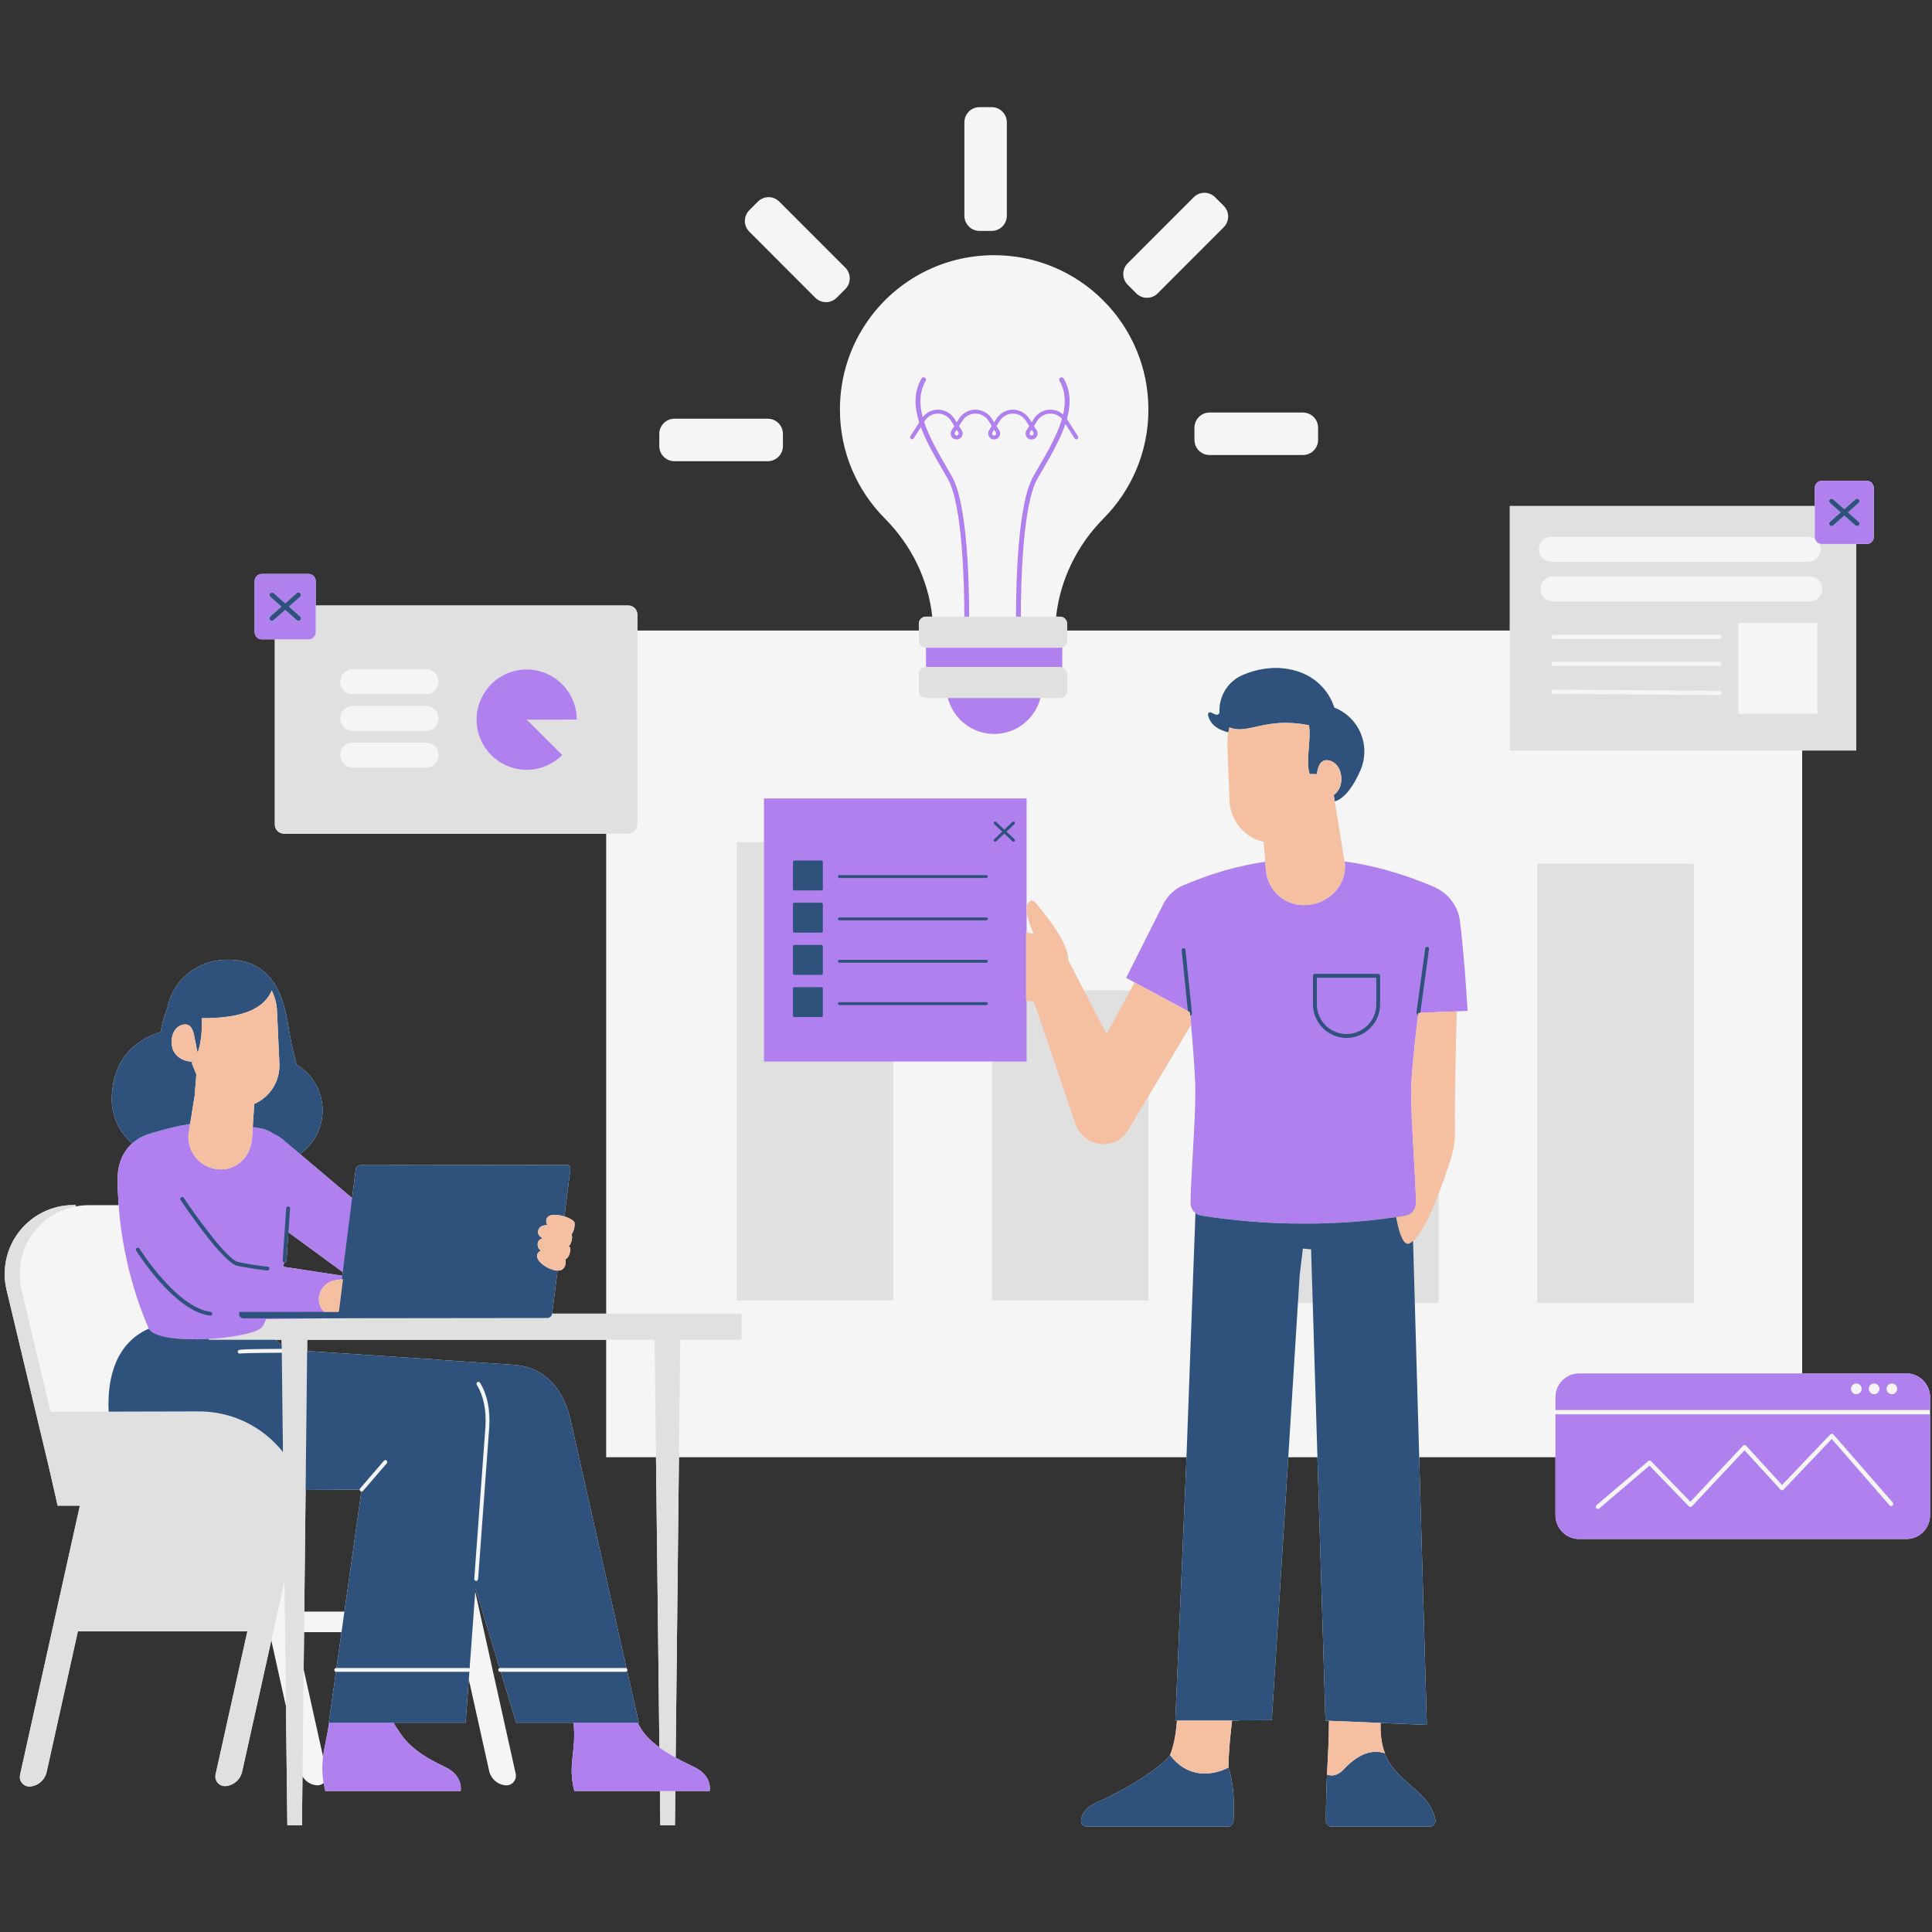
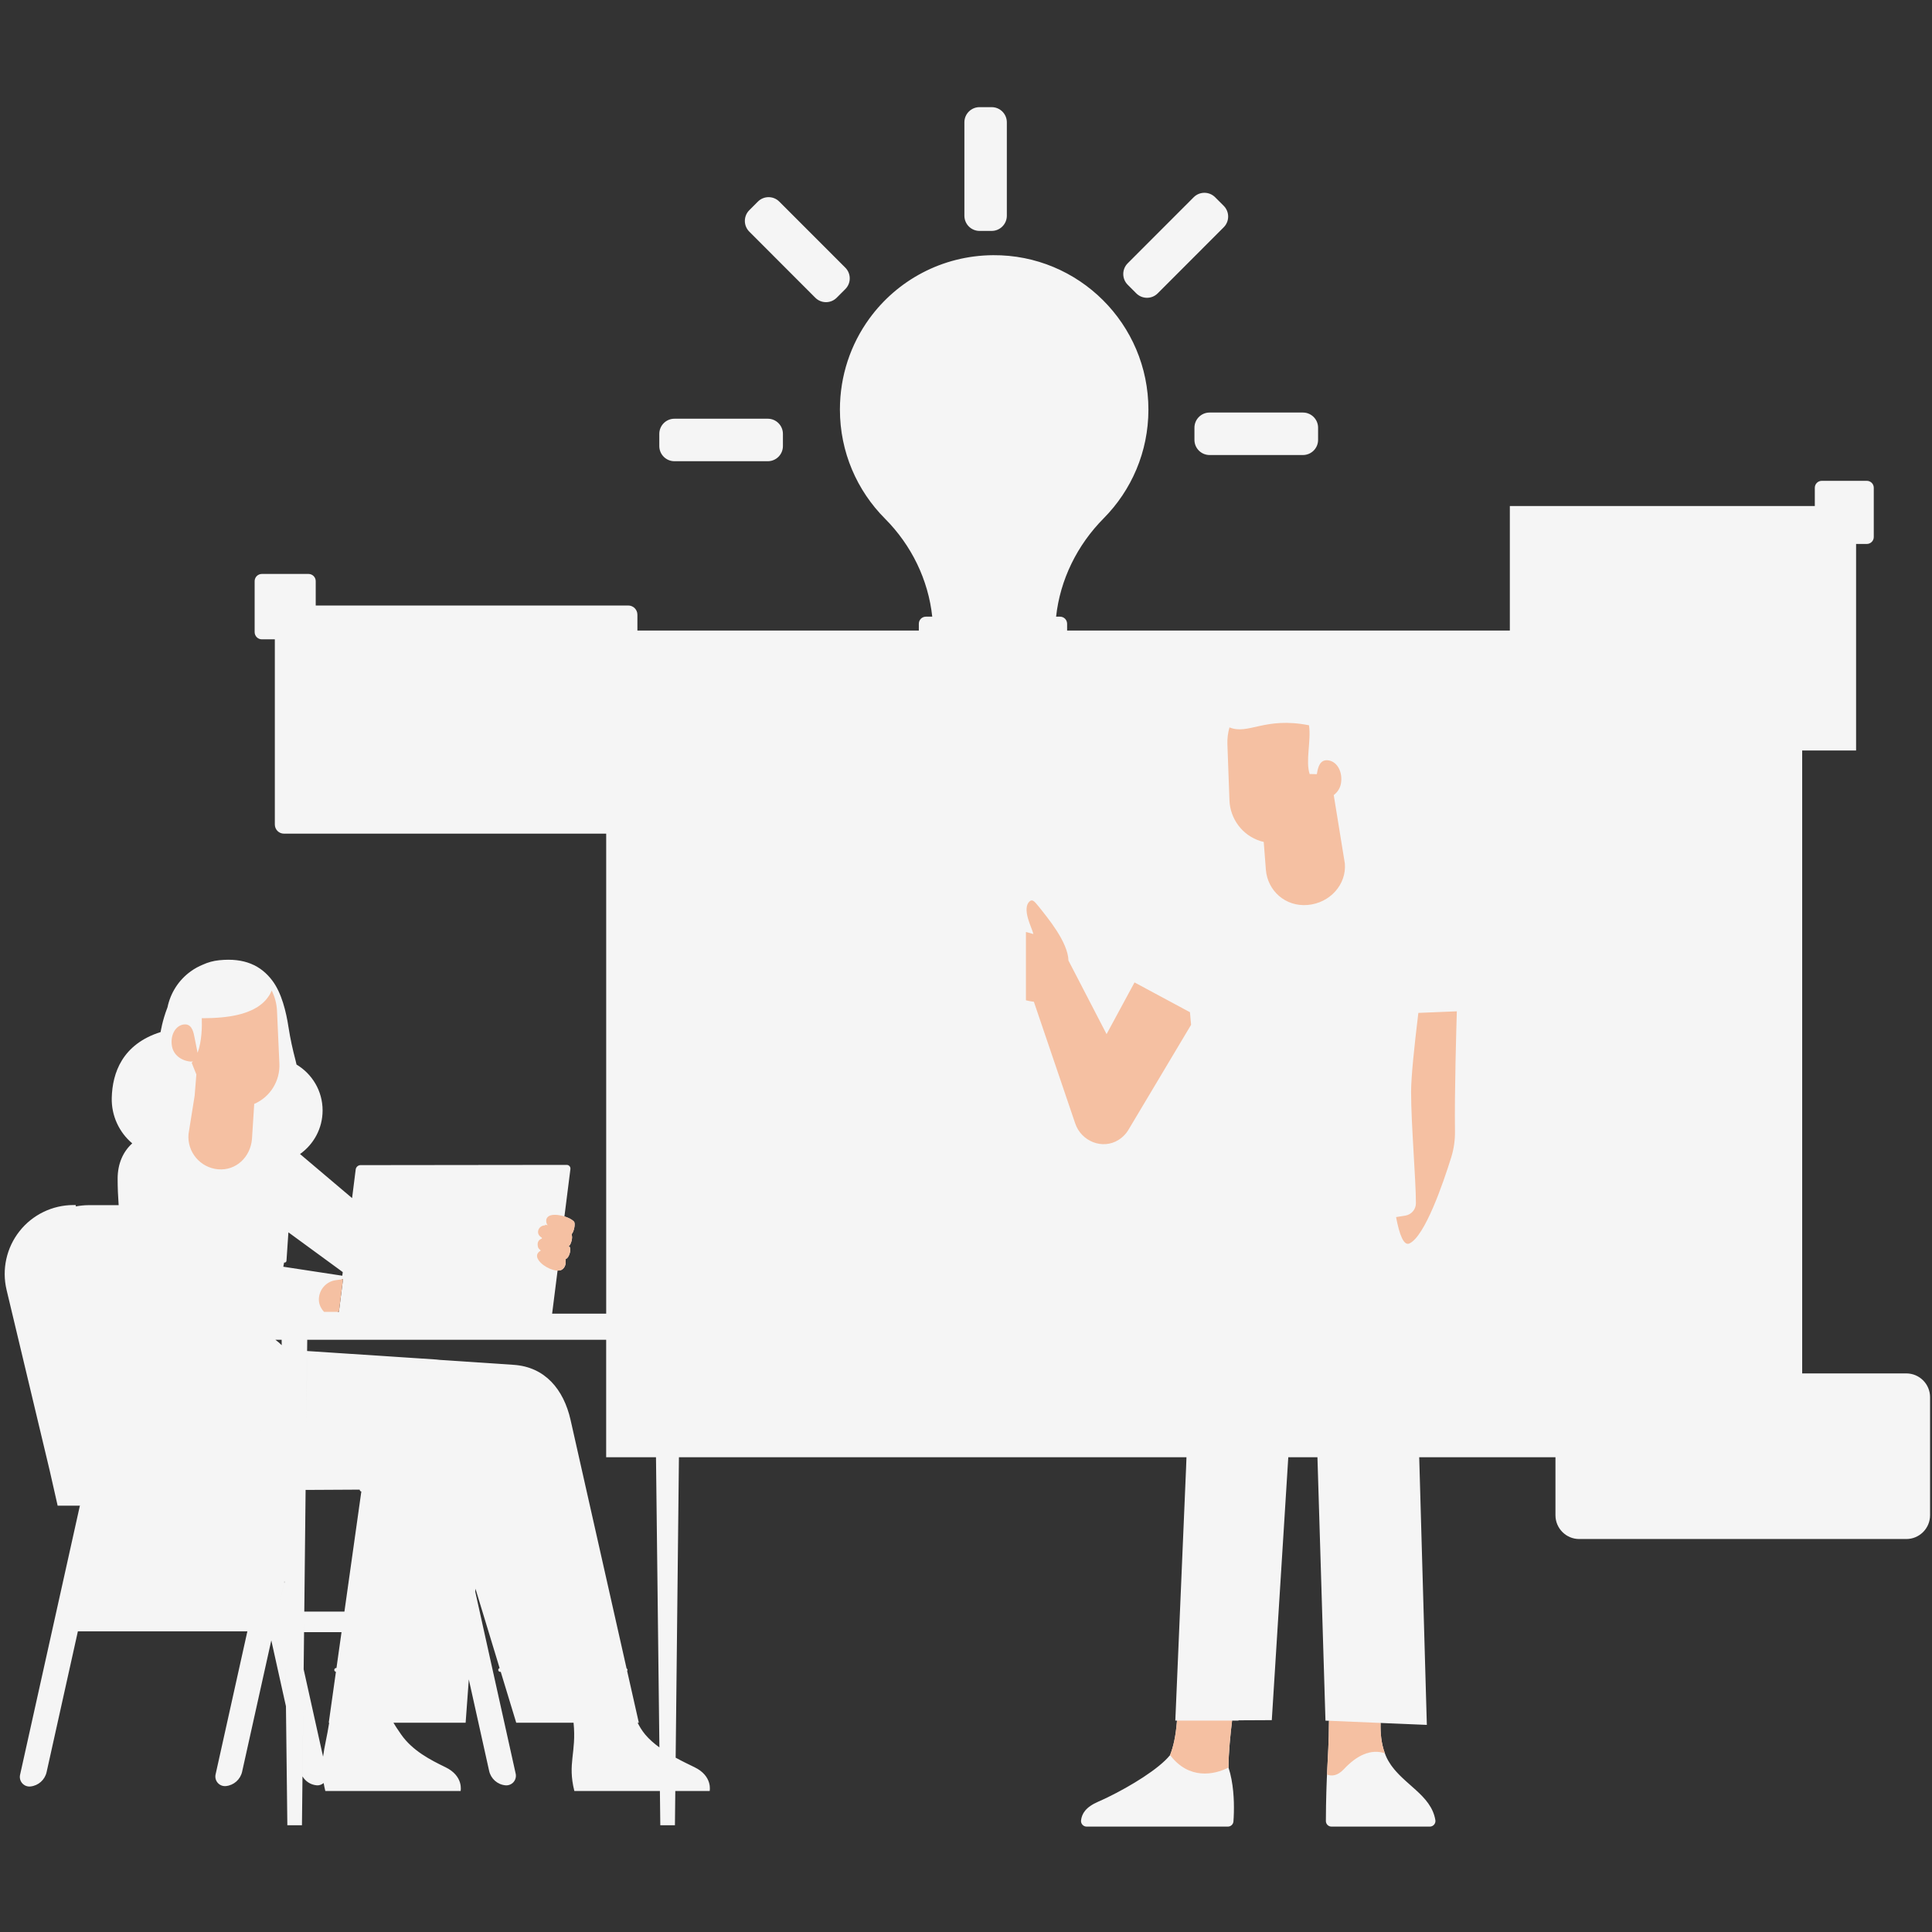
<svg xmlns="http://www.w3.org/2000/svg" width="375" viewBox="0 0 375 375" height="375">
  <rect x="0" y="0" width="375" height="375" fill="#333333" stroke="none" />
  <defs>
    <clipPath id="a">
      <path d="M 0 20.797 L 375 20.797 L 375 354.547 L 0 354.547 Z M 0 20.797" />
    </clipPath>
    <clipPath id="b">
      <path d="M 0 98 L 361 98 L 361 354.547 L 0 354.547 Z M 0 98" />
    </clipPath>
    <clipPath id="c">
      <path d="M 21 96 L 361 96 L 361 354.547 L 21 354.547 Z M 21 96" />
    </clipPath>
  </defs>
  <g clip-path="url(#a)">
    <path fill="#F5F5F5" d="M 145.438 44.961 C 144.289 43.812 144.289 41.949 145.438 40.801 L 147.102 39.133 C 148.254 37.98 150.113 37.98 151.262 39.133 L 164.074 51.953 C 165.223 53.105 165.223 54.969 164.074 56.117 L 162.406 57.785 C 161.258 58.938 159.395 58.938 158.246 57.785 Z M 220.551 56.938 C 221.703 58.09 223.562 58.09 224.711 56.938 L 237.523 44.113 C 238.672 42.965 238.672 41.102 237.523 39.953 L 235.855 38.285 C 234.707 37.133 232.844 37.133 231.695 38.285 L 218.887 51.105 C 217.738 52.258 217.738 54.121 218.887 55.27 Z M 130.91 89.523 L 149.027 89.523 C 150.648 89.523 151.965 88.203 151.965 86.578 L 151.965 84.219 C 151.965 82.594 150.648 81.273 149.027 81.273 L 130.91 81.273 C 129.285 81.273 127.969 82.594 127.969 84.219 L 127.969 86.578 C 127.969 88.203 129.285 89.523 130.91 89.523 Z M 190.125 44.82 L 192.484 44.82 C 194.105 44.82 195.426 43.5 195.426 41.875 L 195.426 23.738 C 195.426 22.113 194.105 20.797 192.484 20.797 L 190.125 20.797 C 188.504 20.797 187.188 22.113 187.188 23.738 L 187.188 41.875 C 187.188 43.5 188.5 44.82 190.125 44.82 Z M 231.84 83.02 L 231.84 85.379 C 231.84 87.004 233.156 88.32 234.781 88.32 L 252.898 88.32 C 254.523 88.32 255.84 87.004 255.84 85.379 L 255.84 83.02 C 255.84 81.395 254.523 80.074 252.898 80.074 L 234.781 80.074 C 233.156 80.074 231.84 81.395 231.84 83.02 Z M 374.625 271.191 C 374.625 277.297 374.625 288 374.625 294.105 C 374.625 296.652 372.562 298.723 370.016 298.723 C 356.926 298.723 319.613 298.723 306.523 298.723 C 303.977 298.723 301.914 296.652 301.914 294.105 L 301.914 282.852 L 275.469 282.852 L 276.949 334.801 L 257.273 333.973 L 255.715 282.852 L 250.055 282.852 L 246.855 333.879 L 240.398 333.91 C 240.395 333.93 240.387 333.953 240.379 333.973 L 239.148 333.973 C 238.832 336.547 238.441 340.297 238.457 343.09 C 239.418 346.051 239.551 349.438 239.496 351.758 L 216.957 351.758 L 215.078 348.82 C 219.398 346.719 224.965 343.336 227.102 340.672 C 227.773 338.984 228.215 336.973 228.453 333.973 L 228.129 333.973 L 230.223 284.754 L 230.293 282.852 L 131.781 282.852 L 131.145 341.164 C 132.438 341.875 133.707 342.48 134.793 343.008 C 138.367 344.734 137.746 347.629 137.746 347.629 L 131.074 347.629 L 131.004 354.277 L 128.164 354.277 L 128.086 347.629 L 111.48 347.629 C 110.121 342.199 111.91 340.266 111.328 334.375 L 100.199 334.375 L 97.195 324.504 L 97.082 324.504 C 96.879 324.504 96.711 324.336 96.711 324.133 C 96.711 323.965 96.824 323.828 96.977 323.781 L 92.289 308.367 L 92.246 308.949 L 100.094 344.27 C 100.223 344.852 100.062 345.465 99.668 345.914 C 99.27 346.359 98.68 346.59 98.082 346.527 C 96.543 346.375 95.277 345.246 94.941 343.734 C 94.164 340.23 92.664 333.48 90.996 325.973 L 90.379 334.379 L 76.367 334.379 C 76.637 334.852 77.094 335.562 77.859 336.66 C 80.074 339.824 83.559 341.609 86.453 343.008 C 90.027 344.734 89.406 347.629 89.406 347.629 L 63.145 347.629 C 63.008 347.086 62.906 346.578 62.82 346.086 C 62.438 346.41 61.941 346.582 61.434 346.527 C 60.281 346.414 59.285 345.754 58.715 344.797 L 58.938 324.012 C 60.391 330.535 61.758 336.699 62.707 340.965 C 62.965 338.965 63.492 336.996 63.895 334.375 L 63.812 334.375 L 65.203 324.492 C 65.223 324.496 65.238 324.504 65.254 324.504 C 65.051 324.504 64.883 324.336 64.883 324.133 C 64.883 323.926 65.051 323.758 65.254 323.758 L 65.309 323.758 L 66.289 316.797 L 59.02 316.797 L 59.043 314.496 L 58.609 354.277 L 55.773 354.277 L 55.406 322.961 L 55.5 331.188 C 54.617 327.207 53.637 322.793 52.66 318.395 C 50.359 328.738 48.035 339.203 46.996 343.883 C 46.66 345.395 45.391 346.523 43.852 346.676 C 43.258 346.738 42.668 346.508 42.27 346.059 C 41.871 345.613 41.715 345 41.844 344.414 L 48.016 316.637 L 15.117 316.637 C 12.691 327.555 10.145 339.004 9.047 343.957 C 8.711 345.473 7.441 346.598 5.902 346.754 C 5.309 346.816 4.719 346.586 4.32 346.137 C 3.922 345.688 3.766 345.078 3.895 344.492 L 15.5 292.27 L 15.711 292.246 L 11.188 292.246 L 9.637 285.398 C 9.07 283.027 4.656 264.527 1.277 250.367 C 0.328 246.391 1.25 242.195 3.781 238.984 C 6.312 235.773 10.176 233.898 14.262 233.898 L 14.715 233.898 L 14.715 234.168 C 15.516 234.02 16.332 233.922 17.164 233.922 C 19.086 233.922 21.062 233.922 23.031 233.922 C 22.906 232.25 22.836 230.551 22.832 228.824 C 22.824 225.828 23.926 223.496 25.668 221.926 C 25.668 221.926 25.664 221.926 25.664 221.926 C 23.121 219.777 21.605 216.555 21.691 213.094 C 21.812 208.246 23.738 202.672 31.176 200.32 C 31.176 200.32 31.488 198.145 32.512 195.512 C 33.078 192.793 34.613 190.27 37.043 188.523 C 37.781 187.992 38.566 187.57 39.375 187.238 C 40.324 186.801 41.379 186.496 42.551 186.379 C 47.414 185.883 50.656 187.371 52.898 190.391 C 54.672 192.773 55.547 196.398 56.004 199.406 C 56.34 201.594 56.816 203.754 57.383 205.891 C 57.445 206.141 57.496 206.383 57.555 206.629 C 60.582 208.441 62.617 211.742 62.617 215.531 C 62.617 219.027 60.883 222.117 58.234 223.996 L 68.34 232.551 L 69.043 226.977 C 69.102 226.523 69.516 226.152 69.969 226.152 L 92.848 226.125 L 109.996 226.105 C 110.449 226.105 110.77 226.473 110.715 226.93 L 109.555 236.109 C 109.547 236.105 109.539 236.105 109.531 236.102 C 110.305 236.34 111.016 236.691 111.398 237.098 C 111.766 237.492 111.344 239.238 110.938 239.547 C 110.977 239.594 110.996 239.652 110.969 239.711 C 110.965 239.715 110.957 239.715 110.953 239.723 C 111.199 240.086 110.891 241.531 110.371 241.93 C 110.434 241.957 110.496 241.988 110.559 242.02 C 110.629 242.055 110.656 242.137 110.629 242.207 C 110.859 242.641 110.457 244.117 109.875 244.336 C 109.848 244.348 109.805 244.352 109.766 244.355 C 109.82 244.398 109.844 244.469 109.812 244.535 C 109.801 244.559 109.777 244.562 109.758 244.574 C 109.918 245.16 109.699 246.168 108.914 246.516 C 108.727 246.598 108.484 246.617 108.227 246.609 L 107.168 254.98 L 117.66 254.98 L 117.66 161.812 C 102.562 161.812 63.859 161.812 55.117 161.812 C 54.137 161.812 53.344 161.016 53.344 160.035 L 53.344 124.094 L 50.824 124.094 C 50.457 124.094 50.098 123.949 49.836 123.684 C 49.574 123.422 49.426 123.062 49.426 122.695 C 49.426 120.25 49.426 115.246 49.426 112.801 C 49.426 112.43 49.574 112.074 49.836 111.812 C 50.098 111.551 50.457 111.402 50.824 111.402 C 53.109 111.402 57.602 111.402 59.887 111.402 C 60.254 111.402 60.609 111.551 60.871 111.812 C 61.137 112.074 61.281 112.434 61.281 112.801 C 61.281 113.977 61.281 115.738 61.281 117.527 L 121.945 117.527 C 122.922 117.527 123.719 118.324 123.719 119.305 L 123.719 122.395 L 178.344 122.395 L 178.344 121.066 C 178.344 120.309 178.957 119.695 179.715 119.695 L 180.949 119.695 C 180.176 112.523 176.914 105.824 171.77 100.664 C 166.367 95.242 163.027 87.762 163.027 79.5 C 163.027 72.902 165.133 66.816 168.715 61.875 C 174.105 54.438 182.836 49.602 192.754 49.531 C 209.387 49.418 222.906 62.879 222.906 79.5 C 222.906 87.73 219.594 95.184 214.23 100.598 C 209.078 105.797 205.773 112.5 204.988 119.695 L 205.754 119.695 C 206.512 119.695 207.125 120.309 207.125 121.066 L 207.125 122.395 L 293.059 122.395 L 293.059 98.219 L 352.254 98.219 C 352.254 96.863 352.254 95.586 352.254 94.68 C 352.254 94.32 352.395 93.977 352.648 93.723 C 352.902 93.473 353.246 93.328 353.605 93.328 C 355.809 93.328 360.148 93.328 362.352 93.328 C 362.707 93.328 363.051 93.473 363.305 93.723 C 363.559 93.977 363.699 94.32 363.699 94.68 C 363.699 97.039 363.699 101.871 363.699 104.227 C 363.699 104.586 363.559 104.93 363.305 105.184 C 363.051 105.438 362.707 105.582 362.352 105.582 L 360.266 105.582 L 360.266 145.668 L 349.801 145.668 L 349.801 266.578 C 358.098 266.578 365.5 266.578 370.016 266.578 C 372.562 266.578 374.625 268.641 374.625 271.191 Z M 352.312 104.594 Z M 353.117 105.484 Z M 353.332 106.043 C 353.328 106.027 353.32 106.008 353.316 105.992 C 353.32 106.008 353.328 106.027 353.332 106.043 Z M 353.605 105.582 C 353.52 105.582 353.438 105.57 353.355 105.555 C 353.438 105.57 353.52 105.582 353.605 105.582 Z M 351.98 104.414 C 352.094 104.465 352.203 104.527 352.309 104.594 C 352.203 104.527 352.094 104.465 351.98 104.414 Z M 350.992 104.199 C 351.137 104.199 351.281 104.215 351.422 104.242 C 351.281 104.215 351.141 104.199 350.992 104.199 Z M 351.562 104.273 C 351.656 104.297 351.742 104.324 351.832 104.359 C 351.742 104.324 351.656 104.297 351.562 104.273 Z M 206.863 130.023 C 206.863 130.02 206.859 130.016 206.855 130.012 C 206.859 130.016 206.859 130.02 206.863 130.023 Z M 207.062 130.434 C 207.055 130.41 207.047 130.387 207.039 130.363 C 207.047 130.387 207.055 130.41 207.062 130.434 Z M 206.863 125.16 C 206.863 125.164 206.859 125.168 206.855 125.172 C 206.859 125.168 206.859 125.164 206.863 125.16 Z M 207.062 124.754 C 207.055 124.777 207.047 124.801 207.039 124.824 C 207.047 124.801 207.055 124.777 207.062 124.754 Z M 205.988 129.477 C 205.914 129.461 205.836 129.449 205.754 129.449 C 205.836 129.453 205.91 129.461 205.988 129.477 Z M 205.754 125.734 C 205.836 125.734 205.914 125.727 205.988 125.711 C 205.91 125.723 205.836 125.734 205.754 125.734 Z M 54.695 262.559 C 49.199 262.602 47.426 262.66 46.863 262.699 C 47.43 262.66 49.199 262.602 54.695 262.559 L 54.75 267.211 L 54.922 281.84 Z M 62.895 254.629 L 65.781 254.625 L 66.582 248.289 L 66.348 248.32 L 65.551 254.625 L 62.895 254.629 C 62.691 254.406 62.523 254.16 62.371 253.902 C 62.523 254.16 62.691 254.406 62.895 254.629 Z M 46.523 262.012 C 46.52 262.012 46.52 262.012 46.516 262.012 C 46.52 262.012 46.52 262.012 46.523 262.012 Z M 46.305 262.074 C 46.305 262.074 46.301 262.074 46.301 262.074 C 46.301 262.074 46.301 262.074 46.305 262.074 Z M 46.363 262.051 C 46.359 262.051 46.359 262.051 46.359 262.051 C 46.359 262.051 46.359 262.051 46.363 262.051 Z M 46.43 262.031 C 46.43 262.031 46.434 262.031 46.434 262.031 C 46.434 262.031 46.43 262.031 46.43 262.031 Z M 46.629 261.992 C 46.625 261.992 46.621 261.992 46.613 261.992 C 46.621 261.992 46.625 261.992 46.629 261.992 Z M 54.688 261.812 L 54.668 260.047 L 53.449 260.047 C 53.895 260.371 54.305 260.723 54.68 261.102 Z M 51.887 261.836 C 51.887 261.836 51.883 261.836 51.879 261.836 C 51.883 261.836 51.887 261.836 51.887 261.836 Z M 50.207 261.852 C 50.227 261.852 50.246 261.852 50.266 261.852 C 50.246 261.852 50.227 261.852 50.207 261.852 Z M 49.691 261.859 C 49.738 261.859 49.789 261.859 49.836 261.855 C 49.789 261.859 49.738 261.859 49.691 261.859 Z M 49.285 261.867 C 49.32 261.867 49.352 261.867 49.387 261.863 C 49.352 261.867 49.32 261.867 49.285 261.867 Z M 48.984 261.871 C 48.953 261.871 48.926 261.871 48.898 261.875 C 48.926 261.871 48.953 261.871 48.984 261.871 Z M 48.531 261.883 C 48.562 261.883 48.59 261.879 48.621 261.879 C 48.59 261.879 48.562 261.883 48.531 261.883 Z M 48.211 261.891 C 48.238 261.891 48.266 261.887 48.293 261.887 C 48.266 261.887 48.238 261.891 48.211 261.891 Z M 47.926 261.898 C 47.945 261.898 47.965 261.898 47.984 261.898 C 47.965 261.898 47.945 261.898 47.926 261.898 Z M 47.664 261.91 C 47.68 261.91 47.695 261.91 47.711 261.906 C 47.695 261.91 47.68 261.91 47.664 261.91 Z M 47.422 261.922 C 47.441 261.922 47.457 261.918 47.473 261.918 C 47.457 261.918 47.441 261.922 47.422 261.922 Z M 47.219 261.934 C 47.23 261.934 47.242 261.93 47.258 261.93 C 47.242 261.93 47.23 261.934 47.219 261.934 Z M 47.035 261.945 C 47.047 261.945 47.055 261.945 47.066 261.941 C 47.055 261.945 47.047 261.945 47.035 261.945 Z M 46.875 261.961 C 46.883 261.961 46.891 261.957 46.898 261.957 C 46.891 261.957 46.883 261.961 46.875 261.961 Z M 46.734 261.977 C 46.742 261.977 46.746 261.973 46.754 261.973 C 46.746 261.973 46.742 261.977 46.734 261.977 Z M 45.785 275.223 C 45.789 275.227 45.797 275.23 45.801 275.23 C 45.793 275.23 45.789 275.227 45.785 275.223 Z M 47.48 275.938 C 47.477 275.938 47.477 275.938 47.477 275.938 C 47.441 275.922 47.406 275.906 47.371 275.891 C 47.41 275.906 47.445 275.922 47.48 275.938 Z M 50.5 277.688 C 50.484 277.676 50.469 277.664 50.457 277.656 C 50.457 277.656 50.453 277.656 50.453 277.656 C 50.469 277.664 50.484 277.676 50.5 277.688 Z M 51.891 278.746 C 51.891 278.746 51.891 278.746 51.891 278.742 C 51.891 278.742 51.887 278.742 51.887 278.742 C 51.891 278.742 51.891 278.746 51.891 278.746 Z M 53.496 280.223 C 53.492 280.219 53.484 280.215 53.48 280.207 C 53.484 280.215 53.492 280.219 53.496 280.223 Z M 46.812 262.699 C 46.793 262.703 46.773 262.703 46.762 262.703 C 46.773 262.703 46.793 262.703 46.812 262.699 Z M 105.164 240.324 C 105.168 240.301 105.188 240.289 105.199 240.27 C 105.188 240.289 105.168 240.301 105.164 240.324 Z M 105.066 245.195 C 105.164 245.285 105.266 245.375 105.375 245.461 C 105.266 245.375 105.164 245.285 105.066 245.195 Z M 104.91 245.047 C 104.766 244.898 104.637 244.746 104.527 244.59 C 104.637 244.746 104.766 244.898 104.91 245.047 Z M 106.363 246.082 C 106.301 246.051 106.238 246.023 106.176 245.988 C 106.238 246.02 106.301 246.051 106.363 246.082 Z M 105.883 245.812 C 105.785 245.754 105.691 245.691 105.598 245.629 C 105.691 245.691 105.785 245.754 105.883 245.812 Z M 108.797 235.922 C 108.711 235.906 108.625 235.891 108.539 235.879 C 108.625 235.891 108.711 235.906 108.797 235.922 Z M 107.738 235.805 C 107.875 235.809 108.016 235.816 108.16 235.828 C 108.016 235.816 107.875 235.809 107.738 235.805 Z M 106.023 236.848 C 106.051 236.551 106.195 236.254 106.551 236.043 C 106.668 235.973 106.816 235.922 106.977 235.883 C 106.816 235.922 106.668 235.969 106.551 236.043 C 106.195 236.254 106.051 236.551 106.023 236.848 Z M 107.07 235.859 C 107.223 235.828 107.387 235.812 107.562 235.805 C 107.387 235.812 107.223 235.828 107.07 235.859 Z M 104.438 239.004 C 104.453 238.836 104.508 238.684 104.586 238.543 C 104.828 238.102 105.293 237.852 105.777 237.852 C 105.797 237.773 105.871 237.727 105.953 237.742 C 105.957 237.742 106.082 237.77 106.297 237.82 C 106.082 237.77 105.957 237.742 105.953 237.742 C 105.871 237.727 105.797 237.777 105.777 237.852 C 105.293 237.852 104.828 238.102 104.586 238.547 C 104.508 238.684 104.453 238.836 104.438 239.004 Z M 104.359 241.656 C 104.301 240.824 104.836 240.527 105.18 240.418 C 104.836 240.527 104.301 240.824 104.359 241.656 Z M 104.242 243.906 C 104.16 243.309 104.613 242.945 104.922 242.77 C 104.934 242.746 104.945 242.727 104.965 242.715 C 104.945 242.727 104.934 242.746 104.922 242.77 C 104.613 242.945 104.16 243.309 104.242 243.906 Z M 66.059 246.566 L 55.98 239.195 L 55.605 244.719 C 55.59 244.914 55.43 245.066 55.234 245.066 C 55.227 245.066 55.219 245.066 55.211 245.066 C 55.188 245.062 55.168 245.055 55.148 245.047 C 55.094 245.324 55.047 245.598 54.988 245.871 L 66.438 247.617 L 66.527 246.91 C 66.512 246.898 66.5 246.895 66.484 246.883 Z M 27.219 220.82 C 27.23 220.812 27.242 220.809 27.254 220.805 C 27.242 220.809 27.23 220.812 27.219 220.82 Z M 28 220.441 C 28.062 220.414 28.125 220.387 28.188 220.363 C 28.125 220.387 28.062 220.414 28 220.441 Z M 13.574 234.438 C 13.551 234.441 13.531 234.449 13.508 234.457 C 13.531 234.449 13.551 234.445 13.574 234.438 Z M 10.492 235.734 C 10.41 235.781 10.324 235.824 10.242 235.875 C 10.324 235.824 10.41 235.781 10.492 235.734 Z M 9.082 236.672 C 9.254 236.535 9.438 236.41 9.617 236.289 C 9.434 236.41 9.258 236.539 9.082 236.672 Z M 7.957 237.633 C 8.164 237.438 8.371 237.246 8.59 237.062 C 8.371 237.246 8.164 237.438 7.957 237.633 Z M 6.688 239.008 C 6.973 238.645 7.281 238.305 7.598 237.977 C 7.281 238.305 6.973 238.645 6.688 239.008 Z M 6.477 260.012 C 6.578 260.438 6.68 260.863 6.781 261.289 C 6.68 260.863 6.578 260.438 6.477 260.012 Z M 4.18 250.391 C 4.609 252.195 5.059 254.07 5.512 255.973 C 5.059 254.07 4.609 252.195 4.18 250.391 Z M 5.617 256.414 C 5.816 257.246 6.016 258.082 6.215 258.918 C 6.016 258.082 5.816 257.246 5.617 256.414 Z M 55.223 307.277 L 55.215 306.887 C 54.902 308.309 54.57 309.785 54.238 311.297 C 54.555 309.855 54.871 308.434 55.176 307.07 C 55.191 307.141 55.207 307.211 55.223 307.277 Z M 53.805 313.242 C 53.805 313.242 53.805 313.242 53.805 313.246 C 53.805 313.242 53.805 313.242 53.805 313.242 Z M 66.852 312.809 L 70.137 289.488 C 70.152 289.492 70.168 289.508 70.184 289.508 C 70.098 289.508 70.012 289.477 69.941 289.418 C 69.855 289.344 69.816 289.242 69.816 289.137 L 59.316 289.195 L 59.332 287.855 L 59.598 263.672 L 59.598 263.504 L 59.062 312.809 Z M 69.902 288.895 C 69.875 288.93 69.852 288.969 69.836 289.012 C 69.852 288.969 69.875 288.93 69.902 288.895 Z M 121.59 324.457 C 121.598 324.453 121.602 324.449 121.609 324.445 C 121.602 324.449 121.598 324.453 121.59 324.457 Z M 127.988 339.168 L 127.059 260.047 L 127.328 282.852 L 117.656 282.852 L 117.656 260.047 L 59.637 260.047 L 59.609 262.23 L 84.66 263.879 C 84.895 263.895 85.125 263.926 85.355 263.953 L 99.691 264.914 C 105.773 265.309 109.406 269.668 110.75 275.621 L 121.613 323.824 C 121.719 323.891 121.789 324 121.789 324.133 C 121.789 324.203 121.766 324.27 121.727 324.328 L 123.996 334.379 L 123.766 334.379 C 124.074 335.008 124.562 335.863 125.223 336.66 C 126.004 337.594 126.961 338.418 127.988 339.168 Z M 339.844 282.852 L 345.582 289.125 Z M 278.605 353.289 C 278.711 353.949 278.191 354.543 277.527 354.543 L 258.438 354.543 C 257.836 354.543 257.348 354.051 257.352 353.445 C 257.359 351.316 257.395 349.492 257.441 347.871 C 257.445 347.805 257.445 347.738 257.449 347.676 C 257.453 347.445 257.461 347.219 257.469 347 C 257.473 346.891 257.477 346.781 257.48 346.676 C 257.488 346.492 257.492 346.305 257.5 346.125 C 257.508 345.957 257.512 345.793 257.52 345.625 C 257.523 345.516 257.527 345.402 257.531 345.293 C 257.547 345.004 257.559 344.715 257.57 344.438 C 257.738 340.715 257.945 338.039 257.945 334.547 C 257.945 334.355 257.953 334.184 257.957 334 L 267.969 334.422 C 267.926 336.395 268.086 338.359 268.801 340.309 C 268.852 340.449 268.898 340.59 268.957 340.727 C 268.957 340.734 268.961 340.738 268.965 340.742 C 269.102 341.078 269.262 341.402 269.438 341.715 C 269.496 341.824 269.57 341.93 269.637 342.039 C 269.758 342.238 269.879 342.438 270.012 342.625 C 270.098 342.75 270.195 342.867 270.285 342.988 C 270.41 343.152 270.535 343.316 270.668 343.477 C 270.773 343.602 270.883 343.723 270.992 343.844 C 271.121 343.988 271.254 344.137 271.391 344.277 C 271.508 344.402 271.629 344.523 271.75 344.645 C 271.883 344.773 272.02 344.906 272.156 345.039 C 272.289 345.164 272.426 345.293 272.562 345.418 C 272.688 345.535 272.816 345.652 272.945 345.77 C 273.5 346.266 274.062 346.758 274.605 347.25 C 274.672 347.309 274.738 347.367 274.805 347.426 C 274.805 347.426 274.801 347.426 274.801 347.426 C 276.613 349.074 278.199 350.816 278.605 353.289 Z M 258.578 344.613 C 258.52 344.613 258.461 344.613 258.402 344.609 C 258.461 344.613 258.52 344.613 258.578 344.613 Z M 260.848 343.391 C 261.027 343.199 261.207 343.016 261.391 342.836 C 261.207 343.016 261.027 343.199 260.848 343.391 C 260.703 343.543 260.562 343.676 260.426 343.797 C 260.562 343.676 260.703 343.543 260.848 343.391 Z M 258.953 344.566 C 258.883 344.582 258.816 344.594 258.75 344.602 C 258.816 344.59 258.883 344.582 258.953 344.566 Z M 259.469 344.41 C 259.348 344.461 259.227 344.5 259.109 344.531 C 259.227 344.504 259.348 344.461 259.469 344.41 Z M 259.867 344.203 C 259.766 344.266 259.664 344.316 259.566 344.363 C 259.664 344.316 259.766 344.266 259.867 344.203 Z M 260.293 343.898 C 260.199 343.977 260.102 344.051 260.008 344.113 C 260.102 344.051 260.199 343.977 260.293 343.898 Z M 268.293 340.164 C 267.254 339.922 266.215 340 265.184 340.344 C 265.375 340.277 265.566 340.223 265.762 340.176 C 266.098 340.098 266.438 340.047 266.777 340.031 C 267.281 340.004 267.789 340.047 268.293 340.164 Z M 261.945 342.324 C 261.816 342.438 261.688 342.555 261.562 342.676 C 261.688 342.555 261.816 342.438 261.945 342.324 Z M 262.531 341.836 C 262.398 341.938 262.27 342.043 262.141 342.152 C 262.27 342.043 262.398 341.938 262.531 341.836 Z M 263.832 340.953 C 263.453 341.168 263.078 341.418 262.703 341.699 C 263.078 341.418 263.453 341.168 263.832 340.953 Z M 264.004 340.859 C 264.141 340.789 264.273 340.719 264.41 340.656 C 264.273 340.719 264.141 340.789 264.004 340.859 Z M 265.012 340.406 C 264.875 340.457 264.738 340.512 264.602 340.57 C 264.738 340.512 264.875 340.457 265.012 340.406 Z M 215.078 348.82 C 214.422 349.141 213.793 349.43 213.207 349.684 C 210.645 350.797 209.996 352.078 209.832 353.312 C 209.746 353.965 210.258 354.543 210.914 354.543 L 238.328 354.543 C 238.898 354.543 239.371 354.105 239.41 353.535 C 239.445 353.074 239.48 352.461 239.496 351.758 L 216.957 351.758 Z M 215.078 348.82" />
  </g>
  <g clip-path="url(#b)">
-     <path fill="#E0E0E0" d="M 279.254 252.879 L 248.855 252.879 L 248.855 203.941 L 279.254 203.941 Z M 173.391 163.43 L 142.992 163.43 L 142.992 252.418 L 173.391 252.418 Z M 222.906 192.219 L 192.508 192.219 L 192.508 252.418 L 222.906 252.418 Z M 328.77 167.656 L 298.367 167.656 L 298.367 252.879 L 328.77 252.879 Z M 207.125 134.121 L 207.125 130.824 C 207.125 130.066 206.512 129.453 205.754 129.453 L 179.715 129.453 C 178.957 129.453 178.344 130.066 178.344 130.824 L 178.344 134.121 C 178.344 134.879 178.957 135.492 179.715 135.492 L 205.754 135.492 C 206.512 135.492 207.125 134.879 207.125 134.121 Z M 207.125 124.363 L 207.125 121.062 C 207.125 120.309 206.512 119.695 205.754 119.695 L 179.715 119.695 C 178.957 119.695 178.344 120.309 178.344 121.062 L 178.344 124.363 C 178.344 125.121 178.957 125.734 179.715 125.734 L 205.754 125.734 C 206.512 125.734 207.125 125.121 207.125 124.363 Z M 121.945 117.527 L 61.281 117.527 C 61.281 119.461 61.281 121.422 61.281 122.691 C 61.281 123.062 61.137 123.418 60.875 123.684 C 60.609 123.945 60.254 124.094 59.887 124.094 L 53.344 124.094 L 53.344 160.035 C 53.344 161.016 54.137 161.812 55.121 161.812 C 64.895 161.812 112.164 161.812 121.945 161.812 C 122.926 161.812 123.719 161.016 123.719 160.035 L 123.719 119.305 C 123.719 118.324 122.922 117.527 121.945 117.527 Z M 84.43 148.27 C 83.977 148.727 83.359 148.98 82.719 148.98 C 79.051 148.98 72.121 148.98 68.457 148.98 C 67.816 148.98 67.199 148.727 66.746 148.27 C 66.297 147.82 66.043 147.207 66.043 146.566 C 66.043 145.926 66.297 145.309 66.746 144.855 C 67.199 144.398 67.816 144.148 68.457 144.148 C 72.121 144.148 79.051 144.148 82.719 144.148 C 83.359 144.148 83.977 144.398 84.43 144.855 C 84.879 145.309 85.133 145.926 85.133 146.566 C 85.133 147.207 84.879 147.82 84.43 148.27 Z M 84.43 141.145 C 83.977 141.602 83.359 141.855 82.719 141.855 C 79.051 141.855 72.121 141.855 68.457 141.855 C 67.816 141.855 67.199 141.602 66.746 141.145 C 66.297 140.695 66.043 140.082 66.043 139.441 C 66.043 138.801 66.297 138.184 66.746 137.73 C 67.199 137.273 67.816 137.02 68.457 137.02 L 82.719 137.02 C 83.359 137.02 83.977 137.273 84.43 137.73 C 84.879 138.184 85.133 138.801 85.133 139.441 C 85.133 140.082 84.879 140.695 84.43 141.145 Z M 84.43 134.02 C 83.977 134.477 83.359 134.73 82.719 134.73 C 79.051 134.73 72.121 134.73 68.457 134.73 C 67.816 134.73 67.199 134.477 66.746 134.02 C 66.297 133.57 66.043 132.957 66.043 132.316 C 66.043 131.676 66.297 131.059 66.746 130.609 C 67.199 130.152 67.816 129.898 68.457 129.898 L 82.719 129.898 C 83.359 129.898 83.977 130.152 84.43 130.609 C 84.879 131.059 85.133 131.676 85.133 132.316 C 85.133 132.957 84.879 133.566 84.43 134.02 Z M 355.5 102.109 C 355.613 102.109 355.723 102.066 355.805 101.992 L 357.977 100.074 L 360.145 101.992 C 360.18 102.023 360.223 102.043 360.266 102.062 L 360.266 100.852 L 358.68 99.453 L 360.078 98.219 L 358.668 98.219 L 357.977 98.832 L 357.281 98.219 L 355.875 98.219 L 357.273 99.453 L 355.188 101.293 C 355.094 101.375 355.039 101.488 355.031 101.613 C 355.023 101.738 355.066 101.859 355.148 101.953 C 355.238 102.051 355.367 102.109 355.5 102.109 Z M 353.605 105.582 C 353.438 105.582 353.27 105.547 353.117 105.484 C 353.297 105.824 353.41 106.207 353.41 106.621 C 353.41 107.957 352.328 109.039 350.992 109.039 L 301.113 109.039 C 299.777 109.039 298.695 107.957 298.695 106.621 C 298.695 105.285 299.777 104.199 301.113 104.199 C 310.16 104.199 341.945 104.199 350.992 104.199 C 351.48 104.199 351.93 104.348 352.312 104.594 C 352.277 104.477 352.254 104.355 352.254 104.227 C 352.254 102.777 352.254 100.391 352.254 98.219 L 293.059 98.219 L 293.059 145.668 L 360.266 145.668 L 360.266 105.582 Z M 333.754 134.914 L 301.512 134.676 C 301.285 134.672 301.102 134.488 301.105 134.258 C 301.105 134.031 301.293 133.848 301.52 133.848 L 333.762 134.086 C 333.988 134.09 334.172 134.273 334.168 134.504 C 334.168 134.73 333.98 134.914 333.754 134.914 Z M 333.758 129.262 L 301.516 129.262 C 301.289 129.262 301.102 129.074 301.102 128.848 C 301.102 128.621 301.289 128.434 301.516 128.434 L 333.758 128.434 C 333.984 128.434 334.168 128.621 334.168 128.848 C 334.168 129.074 333.984 129.262 333.758 129.262 Z M 333.758 124.035 L 301.516 124.035 C 301.289 124.035 301.102 123.852 301.102 123.621 C 301.102 123.395 301.289 123.207 301.516 123.207 L 333.758 123.207 C 333.984 123.207 334.168 123.395 334.168 123.621 C 334.168 123.852 333.984 124.035 333.758 124.035 Z M 352.738 138.539 L 337.41 138.539 L 337.41 120.949 L 352.738 120.949 Z M 351.297 116.742 L 301.422 116.742 C 300.086 116.742 299.004 115.66 299.004 114.324 C 299.004 112.988 300.086 111.902 301.422 111.902 C 310.469 111.902 342.25 111.902 351.297 111.902 C 352.633 111.902 353.715 112.988 353.715 114.324 C 353.715 115.66 352.633 116.742 351.297 116.742 Z M 40.527 254.98 L 40.527 260.047 L 54.668 260.047 L 54.922 281.84 C 51.09 277 45.168 273.941 38.602 273.957 C 27.805 273.98 15.262 274.012 9.82 274.023 C 8.156 267.051 6.016 258.082 4.18 250.391 C 3.23 246.414 4.152 242.219 6.684 239.008 C 8.703 236.449 11.566 234.758 14.715 234.172 L 14.715 233.902 L 14.262 233.902 C 10.176 233.902 6.312 235.773 3.781 238.984 C 1.25 242.195 0.328 246.391 1.277 250.367 C 4.656 264.527 9.07 283.027 9.637 285.398 L 11.188 292.246 L 15.711 292.246 L 15.5 292.27 L 3.895 344.496 C 3.766 345.078 3.922 345.691 4.32 346.141 C 4.719 346.586 5.309 346.816 5.906 346.754 C 7.445 346.602 8.711 345.473 9.047 343.961 C 10.148 339.004 12.691 327.555 15.117 316.637 L 48.02 316.637 L 41.848 344.418 C 41.715 345 41.875 345.613 42.273 346.062 C 42.672 346.512 43.258 346.738 43.855 346.68 C 45.395 346.523 46.66 345.395 46.996 343.883 C 48.434 337.41 52.336 319.859 55.219 306.887 L 55.773 354.277 L 58.609 354.277 L 59.637 260.047 L 127.062 260.047 L 128.168 354.277 L 131.004 354.277 L 132.031 260.047 L 143.926 260.047 L 143.926 254.984 L 40.527 254.984 Z M 40.527 254.98" fill-rule="evenodd" />
-   </g>
-   <path fill="#AF80EE" d="M 205.754 125.734 C 205.91 125.734 206.059 125.703 206.195 125.656 L 206.195 129.531 C 206.059 129.48 205.91 129.449 205.754 129.449 L 179.738 129.449 L 179.738 125.734 Z M 207.094 81.332 C 207.859 78.57 207.871 75.906 206.445 73.457 C 206.316 73.238 206.031 73.16 205.812 73.289 C 205.59 73.418 205.516 73.703 205.645 73.926 C 206.809 75.922 206.887 78.137 206.348 80.453 C 205.672 79.859 204.801 79.52 203.867 79.52 C 202.578 79.52 201.391 80.172 200.691 81.258 L 200.234 81.977 L 199.785 81.27 C 199.09 80.176 197.898 79.52 196.602 79.52 C 195.309 79.52 194.117 80.172 193.422 81.262 L 192.965 81.98 L 192.512 81.27 C 191.816 80.176 190.625 79.52 189.328 79.52 C 188.035 79.52 186.848 80.168 186.152 81.258 L 185.691 81.977 L 185.242 81.27 C 184.547 80.172 183.355 79.52 182.059 79.52 C 180.887 79.52 179.805 80.059 179.094 80.973 C 178.418 78.461 178.426 76.07 179.676 73.922 C 179.805 73.703 179.73 73.418 179.508 73.289 C 179.289 73.16 179.004 73.234 178.875 73.457 C 177.336 76.098 177.465 78.992 178.418 81.988 L 176.711 84.668 C 176.598 84.844 176.648 85.082 176.828 85.195 C 177.004 85.309 177.242 85.258 177.355 85.078 L 178.738 82.906 C 179.758 85.672 181.395 88.508 183.016 91.301 C 183.34 91.859 183.66 92.418 183.977 92.969 C 186.828 97.969 187.168 113.352 187.18 119.691 L 188.113 119.691 C 188.109 113.277 187.781 97.762 184.785 92.508 C 184.465 91.953 184.145 91.395 183.82 90.836 C 182.09 87.848 180.332 84.812 179.375 81.91 L 179.523 81.672 C 180.078 80.805 181.027 80.281 182.059 80.281 C 183.094 80.281 184.039 80.805 184.594 81.68 L 185.234 82.688 L 184.707 83.512 C 184.477 83.875 184.461 84.332 184.672 84.707 C 184.879 85.082 185.277 85.309 185.707 85.305 C 186.133 85.297 186.508 85.066 186.711 84.691 C 186.914 84.316 186.898 83.875 186.668 83.516 L 186.145 82.688 L 186.797 81.668 C 187.352 80.801 188.297 80.281 189.332 80.281 C 190.363 80.281 191.312 80.805 191.867 81.676 L 192.508 82.688 L 191.98 83.512 C 191.75 83.875 191.734 84.332 191.945 84.707 C 192.156 85.082 192.551 85.309 192.98 85.305 C 193.406 85.297 193.781 85.066 193.98 84.691 C 194.184 84.316 194.168 83.875 193.941 83.516 L 193.418 82.691 L 194.066 81.672 C 194.621 80.805 195.57 80.281 196.602 80.281 C 197.637 80.281 198.582 80.805 199.137 81.68 L 199.777 82.688 L 199.25 83.512 C 199.02 83.875 199.004 84.332 199.215 84.707 C 199.422 85.078 199.809 85.305 200.23 85.305 C 200.234 85.305 200.242 85.305 200.25 85.305 C 200.676 85.297 201.051 85.066 201.254 84.691 C 201.457 84.316 201.441 83.875 201.211 83.516 L 200.688 82.688 L 201.34 81.668 C 201.895 80.801 202.84 80.281 203.875 80.281 C 204.75 80.281 205.562 80.66 206.129 81.309 C 205.23 84.391 203.355 87.641 201.504 90.836 C 201.18 91.395 200.855 91.953 200.539 92.508 C 197.539 97.758 197.211 113.277 197.207 119.688 L 198.141 119.688 C 198.152 113.352 198.492 97.965 201.344 92.969 C 201.66 92.418 201.98 91.859 202.305 91.301 C 204.043 88.301 205.805 85.25 206.801 82.293 L 208.582 85.102 C 208.695 85.281 208.93 85.332 209.109 85.219 C 209.289 85.105 209.34 84.867 209.227 84.691 Z M 186.035 84.332 C 186.004 84.395 185.902 84.539 185.695 84.543 C 185.477 84.547 185.375 84.402 185.34 84.34 C 185.305 84.277 185.238 84.109 185.352 83.93 L 185.688 83.406 L 186.023 83.93 C 186.133 84.109 186.07 84.273 186.035 84.332 Z M 193.309 84.332 C 193.273 84.395 193.176 84.539 192.965 84.543 C 192.75 84.543 192.645 84.402 192.613 84.34 C 192.578 84.277 192.508 84.109 192.625 83.93 L 192.961 83.406 L 193.293 83.93 C 193.406 84.109 193.34 84.273 193.309 84.332 Z M 200.578 84.332 C 200.543 84.395 200.445 84.539 200.234 84.543 C 200.02 84.547 199.918 84.402 199.883 84.34 C 199.848 84.277 199.777 84.109 199.895 83.93 L 200.23 83.406 L 200.562 83.93 C 200.676 84.109 200.609 84.273 200.578 84.332 Z M 370.016 266.578 C 356.926 266.578 319.613 266.578 306.523 266.578 C 303.977 266.578 301.914 268.641 301.914 271.191 L 301.914 273.695 L 374.621 273.695 L 374.621 274.523 L 301.914 274.523 L 301.914 294.109 C 301.914 296.656 303.973 298.723 306.523 298.723 C 319.613 298.723 356.922 298.723 370.016 298.723 C 372.562 298.723 374.625 296.656 374.625 294.109 C 374.625 288 374.625 277.301 374.625 271.191 C 374.625 268.641 372.562 266.578 370.016 266.578 Z M 360.309 270.613 C 359.734 270.613 359.273 270.148 359.273 269.574 C 359.273 269.004 359.734 268.539 360.309 268.539 C 360.879 268.539 361.344 269.004 361.344 269.574 C 361.344 270.148 360.879 270.613 360.309 270.613 Z M 363.762 270.613 C 363.188 270.613 362.727 270.148 362.727 269.574 C 362.727 269.004 363.188 268.539 363.762 268.539 C 364.332 268.539 364.797 269.004 364.797 269.574 C 364.797 270.148 364.332 270.613 363.762 270.613 Z M 367.211 270.613 C 366.641 270.613 366.176 270.148 366.176 269.574 C 366.176 269.004 366.641 268.539 367.211 268.539 C 367.785 268.539 368.25 269.004 368.25 269.574 C 368.25 270.148 367.785 270.613 367.211 270.613 Z M 367.344 292.23 C 367.172 292.379 366.914 292.363 366.762 292.191 L 355.547 279.312 L 346.184 289.129 C 346.105 289.211 345.996 289.258 345.887 289.258 C 345.883 289.258 345.883 289.258 345.883 289.258 C 345.766 289.258 345.656 289.207 345.582 289.125 L 338.613 281.5 L 328.402 292.371 C 328.324 292.453 328.184 292.523 328.102 292.5 C 327.988 292.5 327.883 292.453 327.805 292.375 L 320.168 284.48 L 310.406 292.793 C 310.328 292.859 310.234 292.891 310.141 292.891 C 310.023 292.891 309.906 292.84 309.824 292.746 C 309.68 292.57 309.699 292.312 309.871 292.164 L 319.93 283.602 C 320.094 283.461 320.344 283.473 320.492 283.629 L 328.098 291.488 L 338.316 280.609 C 338.395 280.527 338.504 280.48 338.617 280.48 C 338.715 280.453 338.844 280.531 338.922 280.613 L 345.895 288.238 L 355.262 278.414 C 355.344 278.328 355.453 278.305 355.57 278.285 C 355.688 278.289 355.797 278.34 355.871 278.43 L 367.387 291.645 C 367.535 291.82 367.516 292.078 367.344 292.23 Z M 353.605 105.582 L 362.352 105.582 C 362.707 105.582 363.051 105.438 363.305 105.184 C 363.559 104.93 363.699 104.586 363.699 104.227 C 363.699 101.871 363.699 97.039 363.699 94.68 C 363.699 94.32 363.559 93.977 363.305 93.723 C 363.051 93.473 362.707 93.328 362.352 93.328 C 360.148 93.328 355.809 93.328 353.605 93.328 C 353.246 93.328 352.902 93.473 352.648 93.723 C 352.395 93.977 352.254 94.32 352.254 94.68 C 352.254 97.039 352.254 101.871 352.254 104.227 C 352.254 104.586 352.395 104.93 352.648 105.184 C 352.902 105.438 353.246 105.582 353.605 105.582 Z M 355.191 97.617 C 355 97.445 354.98 97.152 355.148 96.957 C 355.32 96.766 355.613 96.746 355.809 96.918 L 357.977 98.832 L 360.145 96.918 C 360.34 96.746 360.633 96.766 360.801 96.957 C 360.973 97.148 360.953 97.445 360.762 97.613 L 358.68 99.453 L 360.762 101.293 C 360.855 101.375 360.914 101.488 360.918 101.613 C 360.926 101.738 360.887 101.859 360.805 101.953 C 360.719 102.051 360.59 102.109 360.453 102.109 C 360.34 102.109 360.23 102.066 360.145 101.988 L 357.977 100.074 L 355.805 101.992 C 355.719 102.066 355.609 102.109 355.496 102.109 C 355.363 102.109 355.238 102.051 355.148 101.953 C 355.062 101.859 355.023 101.738 355.031 101.613 C 355.039 101.488 355.094 101.375 355.188 101.293 L 357.27 99.453 Z M 89.406 347.629 L 63.145 347.629 C 61.789 342.211 63.102 339.574 63.895 334.375 L 76.367 334.375 C 76.637 334.848 77.094 335.562 77.859 336.656 C 80.074 339.82 83.559 341.605 86.453 343.008 C 90.027 344.734 89.406 347.629 89.406 347.629 Z M 102.227 139.684 L 109.133 146.535 C 107.922 147.758 106.406 148.641 104.746 149.086 C 99.562 150.477 94.227 147.391 92.836 142.203 C 91.449 137.016 94.531 131.672 99.711 130.281 C 104.895 128.891 110.234 131.977 111.621 137.164 C 111.84 137.98 111.953 138.824 111.953 139.672 Z M 137.746 347.629 L 111.48 347.629 C 110.121 342.199 111.91 340.266 111.328 334.375 L 123.766 334.375 C 124.074 335.004 124.562 335.863 125.223 336.656 C 127.695 339.621 131.898 341.605 134.789 343.008 C 138.367 344.734 137.746 347.629 137.746 347.629 Z M 50.824 124.094 L 59.887 124.094 C 60.254 124.094 60.609 123.949 60.875 123.684 C 61.137 123.422 61.281 123.062 61.281 122.695 C 61.281 120.25 61.281 115.246 61.281 112.801 C 61.281 112.43 61.137 112.074 60.875 111.812 C 60.609 111.551 60.254 111.402 59.887 111.402 C 57.602 111.402 53.109 111.402 50.824 111.402 C 50.457 111.402 50.098 111.551 49.836 111.812 C 49.574 112.074 49.43 112.434 49.43 112.801 C 49.43 115.246 49.43 120.25 49.43 122.695 C 49.43 123.066 49.574 123.422 49.836 123.684 C 50.098 123.949 50.457 124.094 50.824 124.094 Z M 52.469 115.844 C 52.27 115.668 52.25 115.363 52.426 115.164 C 52.605 114.961 52.91 114.945 53.109 115.121 L 55.355 117.105 L 57.602 115.121 C 57.695 115.035 57.812 114.988 57.949 115 C 58.078 115.008 58.199 115.066 58.285 115.16 C 58.371 115.258 58.41 115.383 58.402 115.512 C 58.395 115.641 58.336 115.762 58.238 115.844 L 56.086 117.746 L 58.242 119.652 C 58.34 119.738 58.398 119.855 58.406 119.984 C 58.414 120.113 58.371 120.238 58.285 120.336 C 58.191 120.438 58.059 120.496 57.922 120.496 C 57.805 120.496 57.691 120.453 57.602 120.375 L 55.355 118.391 L 53.105 120.375 C 53.02 120.453 52.906 120.496 52.785 120.496 C 52.648 120.496 52.516 120.438 52.426 120.332 C 52.25 120.133 52.27 119.828 52.465 119.652 L 54.625 117.746 Z M 183.988 135.492 L 201.945 135.492 C 200.914 139.5 197.289 142.461 192.965 142.461 C 188.645 142.461 185.02 139.5 183.988 135.492 Z M 91.004 227.375 L 71.082 234.879 L 54.902 221.18 C 54.332 220.695 53.723 220.328 53.098 220.074 C 52.414 219.57 51.559 219.18 50.469 218.992 C 49.977 218.906 49.512 218.824 49.059 218.75 L 48.906 221.102 C 48.609 224.578 45.824 227.258 42.348 226.965 C 38.871 226.664 36.293 223.605 36.59 220.125 L 36.906 218.156 C 34.727 218.488 32.254 219.094 29.023 220.062 C 25.449 221.133 22.824 224.191 22.832 228.828 C 22.852 240.043 25.547 250.176 28.816 257.762 C 30.41 261.465 49.77 259.926 51.039 257.371 C 51.258 256.93 51.457 256.488 51.66 256.047 L 66.918 255.84 C 69.445 255.805 70.703 254.012 70.668 251.484 C 70.637 249.137 69.605 247.988 67.328 247.754 L 54.988 245.875 C 55.457 243.641 55.781 241.406 55.973 239.191 L 66.059 246.566 L 66.484 246.887 C 68.324 248.266 70.738 248.324 72.605 247.238 L 95.25 234.406 C 97.43 233.129 98.055 231.449 96.781 229.262 C 95.598 227.238 93.102 226.457 91.004 227.375 Z M 61.891 252.25 C 61.891 250.355 63.285 248.75 65.156 248.484 L 66.582 248.289 L 65.781 254.629 L 62.895 254.629 C 62.285 253.969 61.891 253.141 61.891 252.25 Z M 284.309 188.219 C 284.508 190.883 284.699 193.547 284.863 196.215 L 275.301 196.602 C 274.512 203.078 273.891 209.074 273.891 211.945 C 273.891 218.133 274.824 229.035 274.824 233.543 C 274.824 234.738 273.961 235.75 272.781 235.949 C 260.363 238.062 245.898 238 233.145 235.934 C 231.961 235.742 231.086 234.727 231.086 233.523 C 231.086 229.004 232.02 218.121 232.02 211.945 C 232.02 209.051 231.566 202.996 230.969 196.469 L 218.578 189.805 L 225.645 175.789 C 226.586 173.734 228.289 172.285 230.262 171.602 C 230.27 171.598 230.277 171.59 230.285 171.586 C 235.445 169.43 240.527 167.996 245.586 167.262 L 245.707 168.828 C 246.047 172.902 249.488 176.023 253.812 175.652 C 258.141 175.285 261.375 171.684 261.039 167.609 L 260.973 167.203 C 266.773 167.988 272.625 169.668 278.621 172.262 C 278.621 172.262 278.613 172.289 278.613 172.297 C 281.129 173.457 283.012 175.844 283.383 178.801 C 283.773 181.934 284.035 185.078 284.309 188.219 Z M 199.262 206.039 L 148.289 206.039 L 148.289 154.977 L 199.262 154.977 Z M 199.262 206.039" />
+     </g>
  <g clip-path="url(#c)">
-     <path fill="#2F527C" d="M 234.477 138.77 C 234.441 138.602 234.512 138.43 234.648 138.332 C 234.789 138.234 234.973 138.227 235.117 138.312 C 235.391 138.473 235.719 138.629 236.07 138.715 C 236.227 138.75 236.391 138.711 236.516 138.609 C 236.641 138.508 236.711 138.352 236.703 138.188 C 236.703 138.207 236.703 138.219 236.703 138.238 C 236.703 138.238 236.703 138.242 236.703 138.242 C 236.719 138.559 236.734 138.75 236.703 138.238 C 236.547 135.105 238.367 132.211 241.254 130.992 C 243.543 130.023 246.672 129.242 250.137 129.875 C 257.48 131.215 258.973 137.336 258.973 137.336 C 261.301 138.238 263.16 140.051 264.121 142.359 C 265.078 144.664 265.051 147.266 264.047 149.551 C 262.832 152.312 261.168 154.922 259.078 155.559 L 258.875 154.324 C 259.613 153.762 260.121 152.984 260.277 152.066 C 260.648 149.883 259.586 147.879 257.902 147.59 C 256.219 147.305 255.832 148.895 255.645 149.992 L 255.602 150.262 C 254.844 150.23 254.203 150.242 254.203 150.242 C 253.359 147.746 254.516 143.773 254.074 140.777 C 245.473 139.07 242.328 142.688 238.641 141.188 C 238.547 141.504 238.477 141.832 238.414 142.16 C 236.402 141.645 234.867 140.621 234.477 138.77 Z M 65.254 324.504 C 65.238 324.504 65.223 324.496 65.203 324.492 L 63.812 334.379 L 90.379 334.379 L 91.109 324.422 C 91.047 324.469 90.973 324.504 90.887 324.504 Z M 121.418 324.504 L 97.195 324.504 L 100.199 334.375 L 123.992 334.375 L 121.727 324.324 C 121.664 324.43 121.551 324.504 121.418 324.504 Z M 46.422 255.07 C 46.422 255.523 46.789 255.891 47.242 255.891 L 66.215 255.871 L 68.527 255.867 L 85.328 255.848 L 106.242 255.824 C 106.695 255.824 107.109 255.453 107.168 255 L 108.227 246.613 C 107.047 246.586 105.293 245.723 104.527 244.586 C 103.844 243.574 104.508 243.004 104.922 242.77 C 104.934 242.746 104.945 242.727 104.965 242.715 C 104.676 242.496 104.477 242.27 104.422 242.043 C 104.145 240.914 104.785 240.543 105.18 240.418 C 105.168 240.391 105.156 240.359 105.164 240.324 C 105.168 240.301 105.188 240.289 105.199 240.27 C 104.848 240.027 104.594 239.781 104.512 239.551 C 104.367 239.156 104.434 238.82 104.586 238.543 C 104.828 238.102 105.293 237.852 105.777 237.852 C 105.797 237.773 105.871 237.723 105.953 237.742 C 105.957 237.742 106.082 237.77 106.297 237.82 C 106.152 237.625 106.055 237.395 106.027 237.145 C 105.98 236.754 106.074 236.324 106.551 236.043 C 107.184 235.664 108.438 235.766 109.555 236.113 L 110.715 226.93 C 110.773 226.477 110.449 226.109 110 226.109 L 92.848 226.129 L 69.969 226.156 C 69.516 226.156 69.102 226.523 69.047 226.977 L 65.551 254.629 L 46.422 254.648 Z M 55.234 245.066 C 55.43 245.066 55.59 244.914 55.605 244.719 L 56.297 234.574 C 56.309 234.371 56.156 234.191 55.949 234.18 C 55.738 234.172 55.57 234.32 55.555 234.523 L 54.863 244.668 C 54.848 244.875 55.004 245.051 55.211 245.066 C 55.219 245.066 55.227 245.066 55.234 245.066 Z M 46.02 245.672 C 48.773 246.285 51.867 246.598 51.895 246.602 C 51.91 246.602 51.922 246.602 51.934 246.602 C 52.121 246.602 52.285 246.457 52.305 246.27 C 52.324 246.062 52.176 245.883 51.969 245.859 C 51.941 245.859 48.891 245.547 46.18 244.945 C 44.086 244.48 37.875 235.805 35.66 232.5 C 35.547 232.328 35.312 232.285 35.145 232.398 C 34.973 232.512 34.93 232.742 35.043 232.914 C 35.875 234.152 43.254 245.055 46.02 245.672 Z M 27.07 242.344 C 26.961 242.168 26.73 242.121 26.559 242.227 C 26.383 242.336 26.332 242.562 26.438 242.738 C 26.738 243.219 33.891 254.562 40.793 255.352 C 40.805 255.352 40.82 255.355 40.836 255.355 C 41.02 255.355 41.18 255.215 41.203 255.023 C 41.227 254.82 41.078 254.637 40.875 254.613 C 34.332 253.867 27.141 242.461 27.07 242.344 Z M 25.668 221.93 C 26.617 221.07 27.762 220.441 29.023 220.062 C 32.254 219.094 34.727 218.488 36.906 218.156 L 37.781 212.676 L 38.113 208.551 L 37.211 206.293 C 37.293 206.203 37.367 206.105 37.441 206.012 C 37.301 206.047 37.152 206.07 36.992 206.055 C 35.137 205.879 33.711 204.75 33.395 203.156 C 32.988 201.109 33.938 199.191 35.512 198.879 C 37.09 198.562 37.496 200.051 37.699 201.078 L 38.352 204.344 C 39.195 202.09 39.223 199.172 39.164 197.633 C 39.18 197.633 39.199 197.633 39.215 197.633 C 39.371 197.633 39.527 197.633 39.688 197.629 C 39.848 197.629 40.004 197.625 40.168 197.625 C 40.312 197.621 40.457 197.617 40.609 197.613 C 40.797 197.609 40.98 197.602 41.176 197.594 C 41.316 197.59 41.457 197.582 41.598 197.574 C 41.809 197.562 42.02 197.551 42.23 197.539 C 42.371 197.527 42.508 197.516 42.648 197.504 C 42.871 197.488 43.094 197.469 43.32 197.445 C 43.457 197.43 43.594 197.414 43.73 197.398 C 43.965 197.371 44.195 197.34 44.43 197.305 C 44.566 197.285 44.699 197.262 44.832 197.242 C 45.07 197.203 45.309 197.156 45.543 197.109 C 45.672 197.086 45.805 197.059 45.934 197.031 C 46.172 196.977 46.41 196.918 46.645 196.855 C 46.77 196.82 46.891 196.789 47.016 196.754 C 47.254 196.684 47.484 196.605 47.719 196.523 C 47.836 196.484 47.949 196.445 48.062 196.402 C 48.297 196.312 48.523 196.215 48.75 196.113 C 48.852 196.066 48.961 196.02 49.062 195.969 C 49.289 195.855 49.508 195.734 49.719 195.605 C 49.812 195.551 49.906 195.504 49.996 195.445 C 50.211 195.305 50.418 195.152 50.621 194.992 C 50.695 194.938 50.773 194.883 50.844 194.82 C 51.055 194.645 51.246 194.453 51.434 194.254 C 51.484 194.199 51.543 194.148 51.594 194.09 C 51.797 193.859 51.984 193.609 52.156 193.344 C 52.18 193.309 52.207 193.281 52.23 193.242 C 52.422 192.938 52.594 192.613 52.738 192.262 C 53.332 193.457 53.703 194.789 53.766 196.207 L 54.23 206.469 C 54.375 209.746 52.504 212.914 49.348 214.273 L 48.906 221.102 L 49.059 218.75 C 49.512 218.828 49.98 218.906 50.469 218.992 C 51.559 219.18 52.414 219.57 53.098 220.074 C 53.727 220.332 54.332 220.695 54.902 221.18 L 58.234 224 C 60.883 222.121 62.617 219.031 62.617 215.531 C 62.617 211.746 60.586 208.441 57.555 206.633 C 57.5 206.387 57.449 206.145 57.383 205.895 C 56.816 203.754 56.34 201.594 56.004 199.406 C 55.547 196.402 54.676 192.777 52.898 190.391 C 50.656 187.375 47.414 185.887 42.551 186.383 C 41.379 186.5 40.324 186.805 39.375 187.242 C 38.566 187.574 37.785 187.996 37.043 188.527 C 34.613 190.273 33.078 192.797 32.512 195.516 C 31.488 198.148 31.176 200.324 31.176 200.324 C 23.738 202.676 21.812 208.25 21.691 213.098 C 21.605 216.559 23.121 219.781 25.668 221.93 Z M 230.996 197.129 C 231.008 197.129 231.02 197.129 231.035 197.129 C 231.238 197.105 231.387 196.922 231.363 196.719 L 230.098 184.371 C 230.078 184.168 229.891 184.016 229.691 184.039 C 229.484 184.059 229.336 184.242 229.359 184.445 L 230.629 196.797 C 230.648 196.988 230.809 197.129 230.996 197.129 Z M 255.227 189.031 L 267.508 189.031 C 267.711 189.031 267.879 189.199 267.879 189.402 L 267.879 194.938 C 267.879 198.531 264.957 201.457 261.367 201.457 C 257.773 201.457 254.852 198.531 254.852 194.938 L 254.852 189.402 C 254.855 189.199 255.02 189.031 255.227 189.031 Z M 255.598 194.938 C 255.598 198.121 258.184 200.711 261.367 200.711 C 264.547 200.711 267.137 198.121 267.137 194.938 L 267.137 189.777 L 255.598 189.777 Z M 275.254 196.934 C 275.27 196.934 275.289 196.938 275.305 196.938 C 275.488 196.938 275.648 196.801 275.672 196.617 L 277.375 184.199 C 277.402 183.996 277.258 183.809 277.055 183.781 C 276.848 183.762 276.664 183.895 276.637 184.098 L 274.934 196.516 C 274.91 196.719 275.051 196.906 275.254 196.934 Z M 278.605 353.289 C 278.199 350.816 276.613 349.074 274.801 347.422 C 274.738 347.363 274.672 347.305 274.605 347.246 C 274.059 346.754 273.5 346.266 272.945 345.766 C 272.816 345.652 272.688 345.535 272.559 345.414 C 272.422 345.289 272.289 345.164 272.152 345.035 C 272.016 344.906 271.883 344.773 271.75 344.641 C 271.629 344.52 271.508 344.398 271.387 344.273 C 271.25 344.133 271.121 343.984 270.988 343.84 C 270.883 343.719 270.773 343.598 270.668 343.477 C 270.535 343.316 270.406 343.148 270.281 342.984 C 270.191 342.863 270.098 342.746 270.012 342.625 C 269.879 342.434 269.758 342.234 269.637 342.035 C 269.57 341.926 269.496 341.824 269.434 341.711 C 269.262 341.398 269.102 341.078 268.961 340.738 C 268.961 340.734 268.957 340.73 268.957 340.727 C 268.898 340.586 268.852 340.445 268.801 340.305 C 268.125 340.082 267.449 339.992 266.777 340.027 C 266.438 340.043 266.098 340.094 265.758 340.172 C 264.078 340.566 262.426 341.699 260.844 343.391 C 259.887 344.414 258.992 344.684 258.234 344.602 C 258 344.574 257.777 344.516 257.57 344.434 C 257.559 344.715 257.547 345 257.531 345.289 C 257.527 345.398 257.523 345.512 257.52 345.621 C 257.512 345.789 257.508 345.953 257.5 346.121 C 257.492 346.301 257.488 346.488 257.48 346.672 C 257.477 346.777 257.473 346.887 257.469 346.996 C 257.461 347.215 257.453 347.441 257.449 347.672 C 257.445 347.734 257.445 347.801 257.441 347.867 C 257.395 349.488 257.359 351.312 257.352 353.441 C 257.348 354.047 257.836 354.539 258.438 354.539 L 277.527 354.539 C 278.191 354.543 278.711 353.949 278.605 353.289 Z M 274.113 235.254 C 273.762 235.605 273.305 235.863 272.785 235.949 C 260.367 238.062 245.898 238 233.145 235.934 C 232.727 235.867 232.352 235.691 232.035 235.445 L 230.223 284.754 L 228.129 333.973 L 240.383 333.973 C 240.387 333.953 240.395 333.93 240.402 333.91 L 246.859 333.875 L 252.262 247.57 L 252.887 242.336 L 254.484 242.496 L 257.273 333.973 L 276.949 334.801 Z M 227.113 340.66 C 224.984 343.324 219.402 346.719 215.078 348.82 L 216.957 351.758 L 239.496 351.758 C 239.551 349.438 239.418 346.043 238.453 343.082 C 235.688 344.496 230.766 345.488 227.113 340.66 Z M 215.078 348.82 C 214.422 349.141 213.793 349.43 213.207 349.684 C 210.645 350.797 209.996 352.078 209.832 353.312 C 209.746 353.965 210.258 354.543 210.914 354.543 L 238.328 354.543 C 238.898 354.543 239.371 354.105 239.41 353.535 C 239.445 353.074 239.48 352.461 239.496 351.758 L 216.957 351.758 Z M 36.039 273.965 C 36.902 273.961 37.758 273.957 38.602 273.957 C 39.16 273.957 39.715 273.984 40.266 274.027 C 40.391 274.039 40.52 274.047 40.645 274.059 C 41.195 274.113 41.734 274.18 42.27 274.273 C 42.293 274.277 42.316 274.285 42.34 274.289 C 42.863 274.383 43.379 274.504 43.891 274.637 C 43.988 274.66 44.086 274.688 44.18 274.711 C 44.715 274.859 45.242 275.023 45.758 275.215 C 45.773 275.219 45.785 275.223 45.801 275.23 C 46.316 275.422 46.824 275.633 47.32 275.863 C 47.375 275.887 47.426 275.91 47.477 275.934 C 48.52 276.426 49.516 277.004 50.457 277.656 C 50.469 277.664 50.484 277.676 50.5 277.684 C 50.977 278.02 51.441 278.371 51.887 278.742 C 51.887 278.742 51.891 278.742 51.891 278.742 C 53 279.668 54.023 280.703 54.922 281.84 L 54.75 267.211 L 54.695 262.559 C 48.41 262.605 46.996 262.68 46.688 262.711 C 46.641 262.734 46.586 262.746 46.531 262.746 C 46.512 262.746 46.492 262.742 46.469 262.738 C 46.281 262.707 46.133 262.527 46.148 262.336 C 46.184 261.891 46.191 261.875 54.688 261.812 L 54.68 261.102 C 54.305 260.723 53.895 260.371 53.449 260.047 L 40.527 260.047 L 40.527 259.887 C 35.301 260.176 29.906 259.688 28.891 257.891 C 22.812 260.57 20.75 266.852 21.086 274 C 25.727 273.988 30.992 273.973 36.039 273.965 Z M 99.691 264.914 L 85.355 263.953 C 85.125 263.926 84.898 263.895 84.66 263.879 L 59.613 262.23 L 59.598 263.578 L 59.598 263.672 L 59.332 287.859 L 59.316 289.195 L 69.816 289.137 C 69.816 289.051 69.844 288.965 69.902 288.895 L 74.523 283.535 C 74.656 283.379 74.891 283.363 75.047 283.496 C 75.203 283.629 75.219 283.863 75.086 284.02 L 70.465 289.379 C 70.395 289.465 70.289 289.508 70.184 289.508 C 70.168 289.508 70.152 289.492 70.137 289.488 L 65.309 323.762 L 90.887 323.762 C 90.988 323.762 91.082 323.805 91.148 323.871 L 92.289 308.367 L 96.977 323.781 C 97.012 323.77 97.047 323.762 97.082 323.762 L 121.418 323.762 C 121.492 323.762 121.559 323.789 121.613 323.824 L 110.75 275.621 C 109.406 269.668 105.777 265.309 99.691 264.914 Z M 94.961 277.043 L 92.797 306.504 C 92.781 306.699 92.621 306.852 92.426 306.852 C 92.418 306.852 92.41 306.848 92.398 306.848 C 92.195 306.832 92.043 306.656 92.055 306.449 L 94.219 276.992 C 94.43 273.715 93.863 270.949 92.539 268.777 C 92.43 268.602 92.488 268.375 92.66 268.266 C 92.836 268.16 93.062 268.215 93.172 268.391 C 94.578 270.691 95.18 273.605 94.961 277.043 Z M 360.766 101.293 L 358.68 99.453 L 360.762 97.617 C 360.953 97.445 360.973 97.152 360.805 96.957 C 360.633 96.766 360.34 96.75 360.145 96.918 L 357.977 98.832 L 355.809 96.918 C 355.617 96.746 355.324 96.766 355.148 96.961 C 354.98 97.152 355 97.445 355.191 97.617 L 357.273 99.453 L 355.191 101.293 C 355.098 101.375 355.039 101.488 355.035 101.613 C 355.027 101.738 355.066 101.859 355.152 101.953 C 355.238 102.051 355.367 102.109 355.5 102.109 C 355.613 102.109 355.723 102.066 355.809 101.992 L 357.977 100.074 L 360.148 101.992 C 360.234 102.066 360.344 102.109 360.457 102.109 C 360.594 102.109 360.719 102.051 360.805 101.953 C 360.891 101.859 360.93 101.738 360.922 101.613 C 360.914 101.488 360.855 101.375 360.766 101.293 Z M 58.242 119.652 L 56.086 117.746 L 58.238 115.844 C 58.336 115.762 58.395 115.645 58.402 115.516 C 58.41 115.387 58.371 115.262 58.285 115.164 C 58.199 115.066 58.078 115.008 57.949 115 C 57.812 114.988 57.695 115.035 57.602 115.121 L 55.355 117.105 L 53.109 115.121 C 52.91 114.945 52.605 114.965 52.426 115.164 C 52.25 115.363 52.27 115.672 52.469 115.844 L 54.625 117.75 L 52.465 119.652 C 52.27 119.832 52.25 120.137 52.426 120.336 C 52.516 120.438 52.648 120.5 52.789 120.5 C 52.906 120.5 53.02 120.453 53.105 120.379 L 55.355 118.391 L 57.602 120.375 C 57.691 120.457 57.805 120.5 57.922 120.5 C 58.062 120.5 58.191 120.438 58.285 120.336 C 58.371 120.238 58.414 120.113 58.406 119.984 C 58.398 119.855 58.34 119.738 58.242 119.652 Z M 196.918 162.902 L 195.348 161.426 L 196.914 159.945 C 196.969 159.895 197 159.824 197.004 159.75 C 197.008 159.676 196.98 159.602 196.926 159.547 C 196.82 159.434 196.641 159.43 196.531 159.535 L 194.938 161.035 L 193.344 159.535 C 193.293 159.484 193.227 159.457 193.152 159.457 C 193.152 159.457 193.148 159.457 193.145 159.457 C 193.066 159.461 193 159.492 192.949 159.547 C 192.898 159.602 192.867 159.672 192.871 159.75 C 192.875 159.824 192.906 159.895 192.957 159.945 L 194.527 161.422 L 192.957 162.902 C 192.848 163.008 192.84 163.188 192.945 163.301 C 193 163.355 193.074 163.387 193.152 163.387 C 193.223 163.387 193.289 163.363 193.344 163.312 L 194.938 161.809 L 196.531 163.312 C 196.582 163.363 196.648 163.387 196.723 163.387 C 196.801 163.387 196.875 163.355 196.926 163.301 C 196.977 163.246 197.008 163.172 197.004 163.098 C 197.004 163.023 196.973 162.953 196.918 162.902 Z M 159.438 167.023 L 154.199 167.023 C 154.043 167.023 153.914 167.152 153.914 167.309 L 153.914 172.551 C 153.914 172.707 154.043 172.832 154.199 172.832 L 159.438 172.832 C 159.59 172.832 159.719 172.707 159.719 172.551 L 159.719 167.309 C 159.719 167.152 159.59 167.023 159.438 167.023 Z M 159.438 175.219 L 154.199 175.219 C 154.043 175.219 153.914 175.344 153.914 175.5 L 153.914 180.746 C 153.914 180.898 154.043 181.027 154.199 181.027 L 159.438 181.027 C 159.59 181.027 159.719 180.898 159.719 180.746 L 159.719 175.5 C 159.719 175.344 159.59 175.219 159.438 175.219 Z M 159.438 183.41 L 154.199 183.41 C 154.043 183.41 153.914 183.539 153.914 183.695 L 153.914 188.938 C 153.914 189.094 154.043 189.219 154.199 189.219 L 159.438 189.219 C 159.59 189.219 159.719 189.094 159.719 188.938 L 159.719 183.695 C 159.719 183.539 159.59 183.41 159.438 183.41 Z M 159.438 191.605 L 154.199 191.605 C 154.043 191.605 153.914 191.73 153.914 191.887 L 153.914 197.133 C 153.914 197.285 154.043 197.414 154.199 197.414 L 159.438 197.414 C 159.59 197.414 159.719 197.289 159.719 197.133 L 159.719 191.887 C 159.719 191.73 159.59 191.605 159.438 191.605 Z M 191.441 169.859 L 162.926 169.859 C 162.77 169.859 162.645 169.984 162.645 170.141 C 162.645 170.297 162.77 170.422 162.926 170.422 L 191.441 170.422 C 191.594 170.422 191.723 170.297 191.723 170.141 C 191.723 169.984 191.594 169.859 191.441 169.859 Z M 191.441 178.078 L 162.926 178.078 C 162.77 178.078 162.645 178.207 162.645 178.359 C 162.645 178.516 162.77 178.645 162.926 178.645 L 191.441 178.645 C 191.594 178.645 191.723 178.516 191.723 178.359 C 191.723 178.207 191.594 178.078 191.441 178.078 Z M 191.441 186.301 L 162.926 186.301 C 162.77 186.301 162.645 186.426 162.645 186.582 C 162.645 186.738 162.77 186.863 162.926 186.863 L 191.441 186.863 C 191.594 186.863 191.723 186.738 191.723 186.582 C 191.723 186.426 191.594 186.301 191.441 186.301 Z M 191.441 194.52 L 162.926 194.52 C 162.77 194.52 162.645 194.648 162.645 194.801 C 162.645 194.957 162.77 195.086 162.926 195.086 L 191.441 195.086 C 191.594 195.086 191.723 194.957 191.723 194.801 C 191.723 194.648 191.594 194.52 191.441 194.52 Z M 191.441 194.52" fill-rule="evenodd" />
-   </g>
+     </g>
  <path fill="#F5C0A2" d="M 110.371 241.93 C 110.434 241.961 110.496 241.988 110.559 242.02 C 110.629 242.055 110.656 242.137 110.629 242.211 C 110.859 242.641 110.457 244.117 109.875 244.34 C 109.848 244.348 109.805 244.352 109.766 244.355 C 109.82 244.402 109.844 244.473 109.812 244.539 C 109.801 244.559 109.777 244.562 109.758 244.578 C 109.918 245.164 109.699 246.168 108.914 246.516 C 107.883 246.973 105.465 245.973 104.527 244.582 C 103.844 243.574 104.508 243.004 104.922 242.766 C 104.934 242.746 104.945 242.727 104.965 242.711 C 104.676 242.492 104.477 242.266 104.422 242.043 C 104.145 240.91 104.785 240.539 105.18 240.418 C 105.168 240.387 105.156 240.355 105.164 240.32 C 105.168 240.301 105.188 240.285 105.199 240.27 C 104.848 240.027 104.594 239.781 104.512 239.547 C 104.367 239.156 104.434 238.82 104.586 238.543 C 104.828 238.102 105.293 237.848 105.777 237.848 C 105.797 237.773 105.871 237.723 105.953 237.738 C 105.957 237.738 106.082 237.766 106.297 237.82 C 106.152 237.625 106.055 237.395 106.027 237.141 C 105.98 236.754 106.074 236.324 106.551 236.039 C 107.617 235.406 110.465 236.109 111.398 237.102 C 111.77 237.492 111.348 239.238 110.941 239.551 C 110.977 239.594 110.996 239.652 110.969 239.711 C 110.965 239.719 110.957 239.715 110.953 239.723 C 111.199 240.09 110.891 241.531 110.371 241.93 Z M 267.969 334.422 L 257.957 334 C 257.953 334.184 257.945 334.355 257.945 334.547 C 257.945 338.039 257.738 340.715 257.57 344.438 C 258.445 344.785 259.59 344.734 260.848 343.391 C 263.371 340.691 266.094 339.406 268.801 340.309 C 268.086 338.359 267.926 336.395 267.969 334.422 Z M 261.035 167.609 L 258.879 154.328 C 259.613 153.762 260.121 152.984 260.277 152.07 C 260.652 149.883 259.586 147.879 257.902 147.594 C 256.223 147.305 255.836 148.898 255.648 149.992 L 255.602 150.266 C 254.844 150.23 254.207 150.246 254.207 150.246 C 253.363 147.746 254.52 143.773 254.078 140.777 C 245.473 139.074 242.328 142.688 238.641 141.188 C 238.344 142.223 238.195 143.32 238.238 144.457 L 238.637 155.355 C 238.773 158.91 241.117 162.164 244.703 163.266 C 244.898 163.324 245.094 163.367 245.289 163.414 L 245.707 168.832 C 246.047 172.902 249.488 176.023 253.812 175.656 C 258.141 175.285 261.375 171.684 261.035 167.609 Z M 230.969 196.469 L 220.211 190.688 L 214.785 200.723 L 207.391 186.449 C 207.281 182.832 203.355 178.156 201.562 175.898 C 200.664 174.766 200.312 174.523 199.805 174.996 C 199.125 175.621 199.137 176.848 199.516 178.219 C 199.852 179.441 200.441 180.637 200.57 181.297 C 200.105 181.152 199.617 181.02 199.133 180.902 L 199.133 194.16 C 199.684 194.289 200.199 194.387 200.676 194.445 C 203.051 201.457 208.688 218.027 208.688 218.027 C 209.844 221.535 214.008 223.223 217.129 221.242 C 217.262 221.156 217.395 221.066 217.523 220.969 C 218.102 220.535 218.574 220.012 218.941 219.441 L 231.188 198.914 C 231.117 198.109 231.047 197.293 230.969 196.469 Z M 54.23 206.469 L 53.766 196.207 C 53.703 194.785 53.332 193.453 52.738 192.262 C 52.594 192.609 52.422 192.938 52.23 193.242 C 52.207 193.277 52.18 193.309 52.156 193.344 C 51.984 193.605 51.797 193.855 51.594 194.09 C 51.543 194.148 51.484 194.199 51.434 194.254 C 51.246 194.453 51.055 194.645 50.844 194.82 C 50.773 194.883 50.695 194.934 50.621 194.992 C 50.418 195.148 50.215 195.305 49.996 195.445 C 49.906 195.5 49.812 195.551 49.719 195.605 C 49.504 195.734 49.289 195.855 49.062 195.969 C 48.961 196.016 48.855 196.062 48.75 196.109 C 48.523 196.211 48.297 196.312 48.062 196.398 C 47.949 196.441 47.832 196.484 47.719 196.523 C 47.484 196.605 47.254 196.68 47.016 196.75 C 46.891 196.785 46.77 196.82 46.645 196.852 C 46.406 196.914 46.172 196.973 45.934 197.027 C 45.805 197.059 45.672 197.082 45.543 197.109 C 45.309 197.156 45.07 197.199 44.832 197.238 C 44.699 197.262 44.566 197.281 44.43 197.301 C 44.195 197.336 43.965 197.367 43.73 197.395 C 43.594 197.41 43.457 197.43 43.32 197.441 C 43.094 197.465 42.871 197.484 42.648 197.504 C 42.508 197.516 42.371 197.527 42.23 197.535 C 42.02 197.551 41.809 197.562 41.598 197.574 C 41.457 197.582 41.316 197.59 41.176 197.594 C 40.98 197.602 40.797 197.605 40.609 197.609 C 40.457 197.617 40.312 197.621 40.168 197.621 C 40.004 197.625 39.848 197.625 39.688 197.629 C 39.527 197.629 39.367 197.633 39.215 197.633 C 39.199 197.633 39.18 197.633 39.164 197.633 C 39.223 199.168 39.195 202.09 38.352 204.344 L 37.699 201.078 C 37.496 200.051 37.09 198.562 35.512 198.875 C 33.938 199.191 32.988 201.105 33.395 203.156 C 33.715 204.75 35.137 205.879 36.992 206.055 C 37.152 206.07 37.301 206.047 37.441 206.008 C 37.367 206.105 37.293 206.203 37.211 206.289 L 38.113 208.551 L 37.781 212.672 L 36.59 220.121 C 36.293 223.602 38.871 226.664 42.348 226.961 C 45.824 227.258 48.609 224.578 48.906 221.098 L 49.344 214.27 C 52.504 212.91 54.375 209.746 54.23 206.469 Z M 227.113 340.66 C 230.766 345.488 235.688 344.496 238.453 343.082 C 238.457 343.082 238.457 343.086 238.457 343.09 C 238.441 340.293 238.832 336.547 239.148 333.973 L 228.453 333.973 C 228.215 336.973 227.773 338.984 227.102 340.672 C 227.105 340.668 227.109 340.664 227.113 340.66 Z M 282.77 196.297 L 275.301 196.602 C 274.512 203.078 273.891 209.07 273.891 211.945 C 273.891 218.133 274.828 229.031 274.828 233.543 C 274.828 234.738 273.961 235.75 272.785 235.949 C 272.188 236.051 271.582 236.145 270.977 236.234 C 271.625 239.668 272.469 241.859 273.57 241.352 C 276.582 239.961 280.113 229.66 281.672 224.672 C 282.191 223.008 282.438 221.277 282.41 219.531 C 282.301 212.109 282.691 198.855 282.77 196.297 Z M 65.781 254.629 L 66.582 248.289 L 65.156 248.484 C 63.285 248.75 61.891 250.355 61.891 252.25 C 61.891 253.141 62.285 253.969 62.895 254.629 Z M 65.781 254.629" />
</svg>